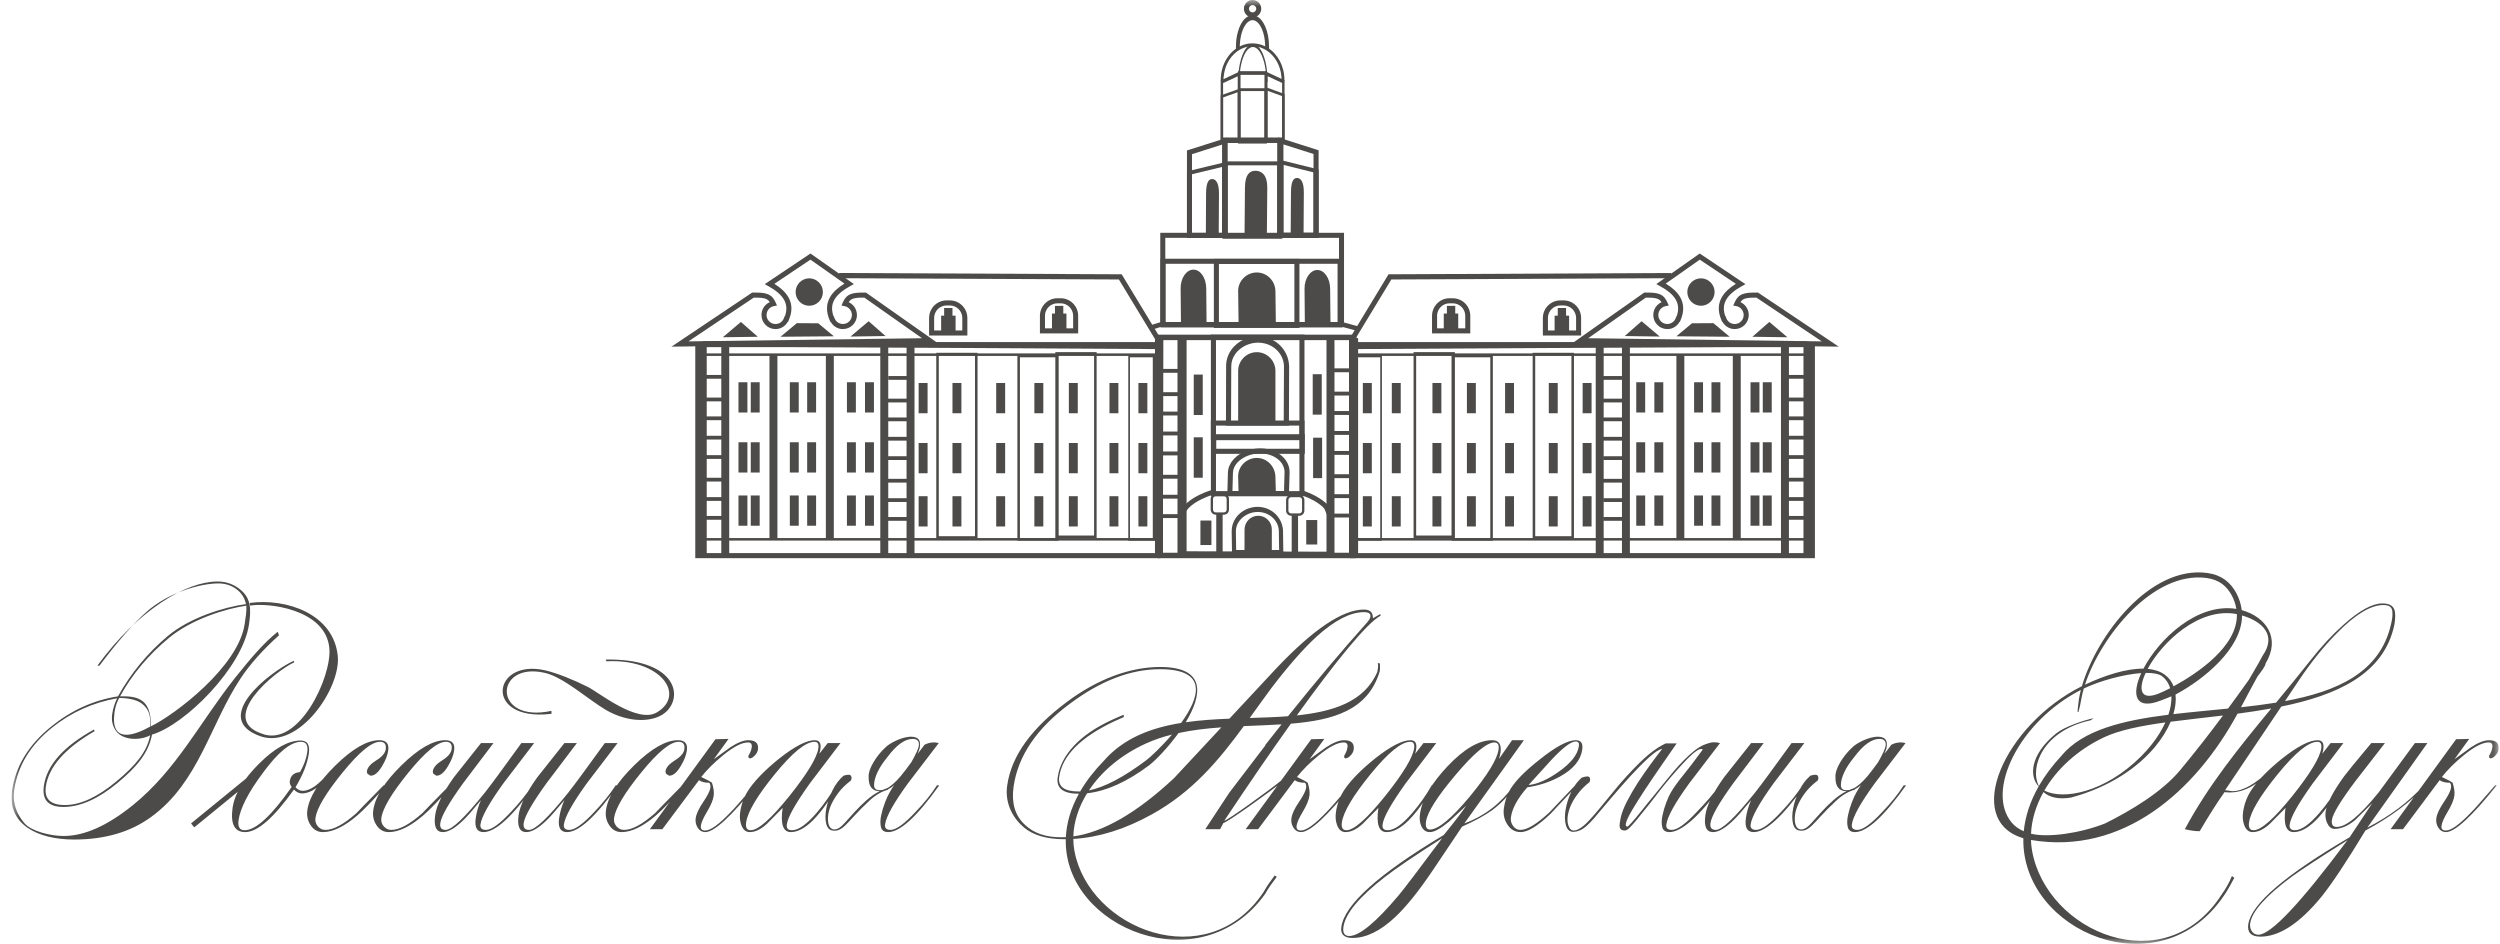
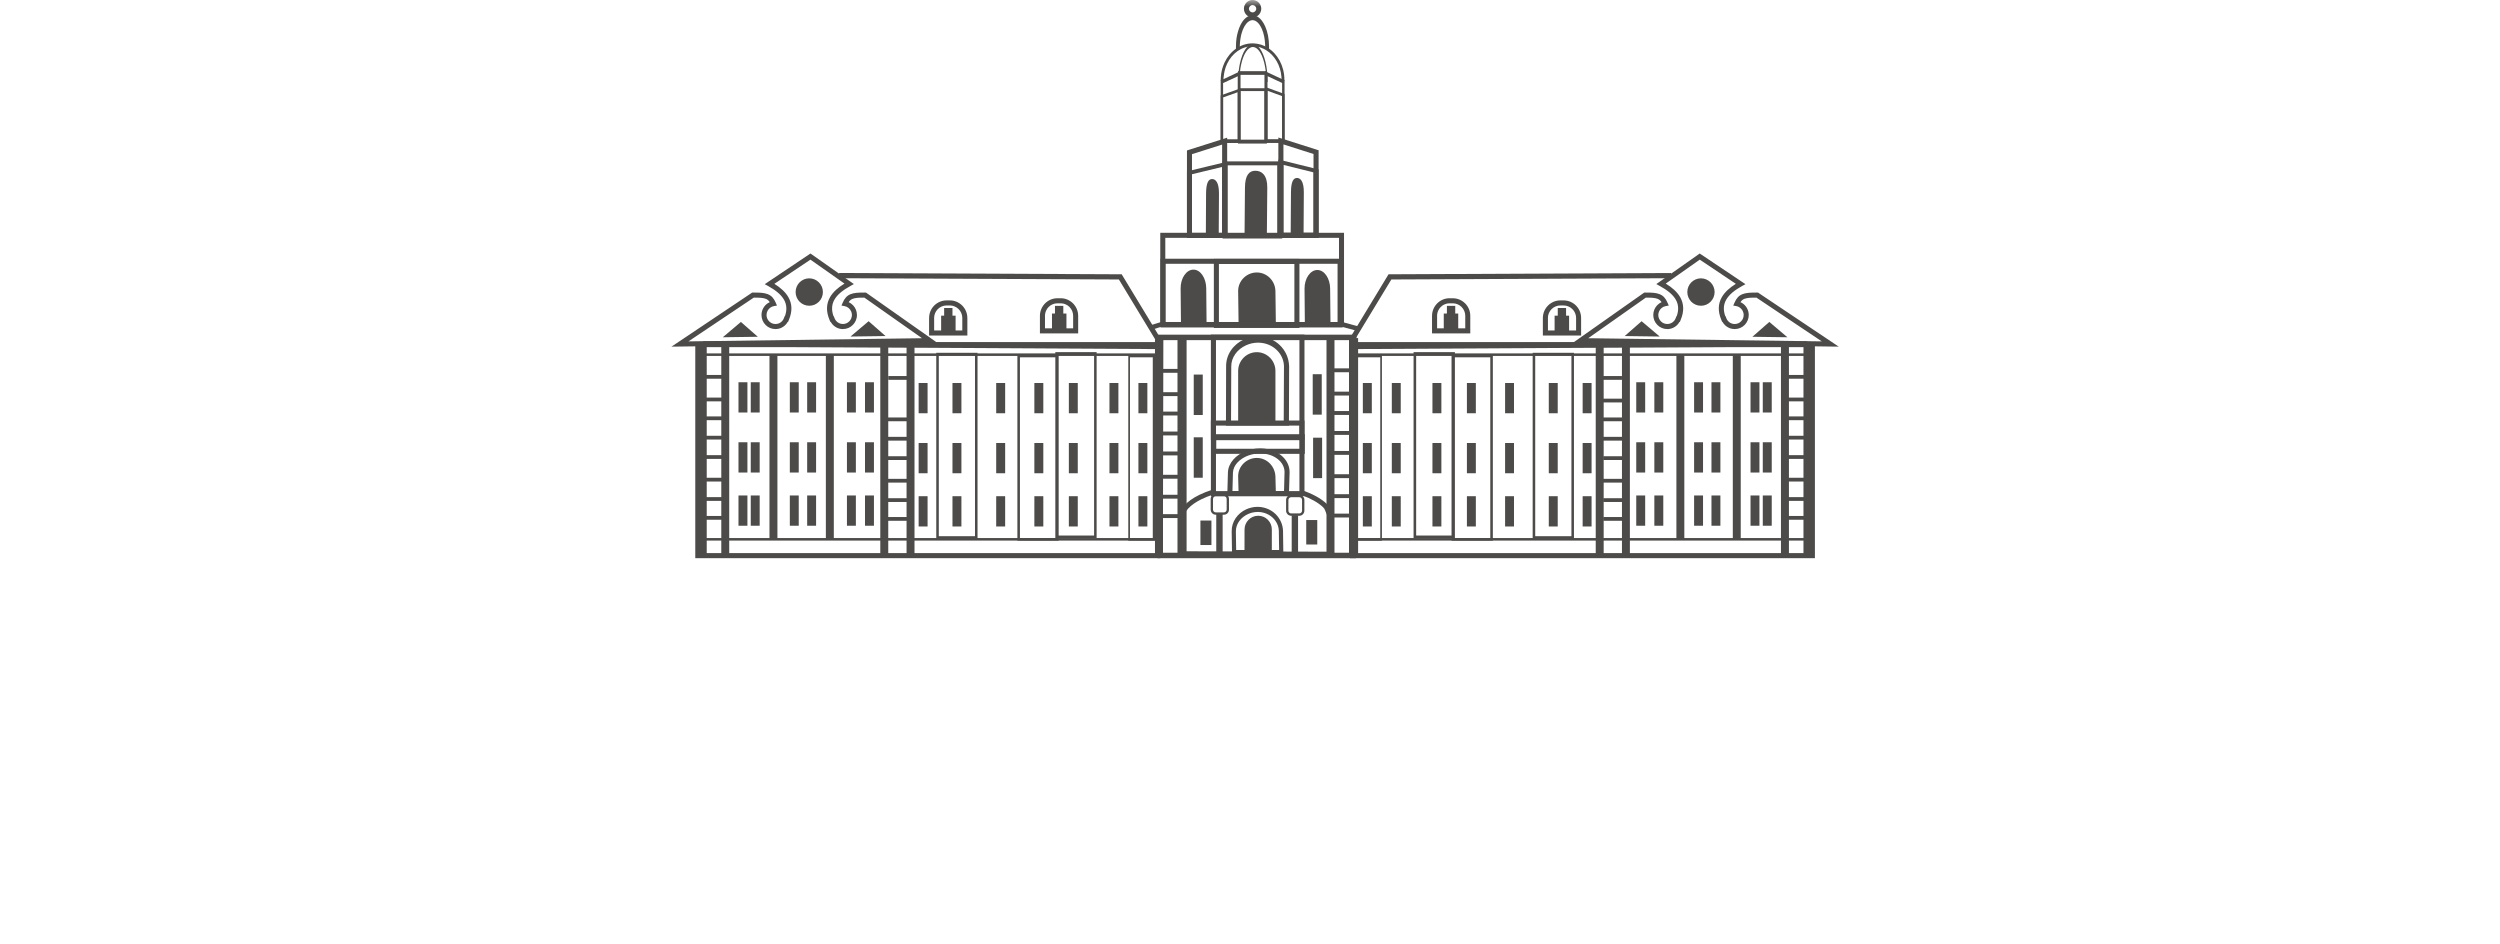
<svg xmlns="http://www.w3.org/2000/svg" width="196" height="74" viewBox="0 0 196 74" fill="none">
  <g clip-path="url(#clip0_2079_7406)">
    <mask id="mask0_2079_7406" style="mask-type:luminance" maskUnits="userSpaceOnUse" x="0" y="0" width="196" height="74">
      <path d="M195.9 0H0.9V74H195.9V0Z" fill="white" />
    </mask>
    <g mask="url(#mask0_2079_7406)">
-       <path d="M21.873 49.81C20.694 50.857 19.566 52.105 18.855 53.2C16.478 56.791 15.588 61.339 11.85 64.049C10.24 65.23 8.225 65.82 5.805 65.82C2.842 65.82 0.58 64.555 0.937 62.028C1.21 60.088 2.234 58.404 4.004 56.969C5.583 55.69 7.331 54.892 9.25 54.592C10.269 52.77 11.569 51.194 13.155 49.863C14.861 48.43 17.546 47.596 19.285 47.36C19.171 46.852 18.913 46.457 18.51 46.171C18.11 45.883 17.645 45.74 17.117 45.74C15.674 45.74 13.156 46.479 11.49 47.967C10.419 48.922 9.193 50.334 7.798 52.188H7.635C10.849 47.789 14.625 45.588 17.046 45.588C17.62 45.588 18.138 45.74 18.598 46.044C19.729 46.788 19.692 47.755 19.525 48.927C19.046 52.325 14.475 56.852 11.919 57.592C11.643 59.008 10.776 60.083 9.246 61.356C7.718 62.629 6.291 63.265 4.973 63.265C3.796 63.265 3.283 62.716 3.438 61.621C3.669 59.986 4.981 58.512 7.368 57.196L7.42 57.323C5.089 58.67 3.813 60.121 3.594 61.673C3.456 62.635 3.956 63.115 5.089 63.115C6.299 63.115 7.651 62.492 9.147 61.244C10.641 59.996 11.513 58.962 11.776 57.645C11.023 58.058 9.648 58.079 9.089 57.296C8.823 56.926 8.725 56.488 8.797 55.982C8.856 55.562 8.985 55.15 9.182 54.744C7.289 55.083 5.585 55.843 4.085 57.044C2.366 58.422 1.378 60.063 1.111 61.951C0.951 63.08 1.378 63.896 1.908 64.53C2.44 65.163 3.944 65.541 4.984 65.541C6.628 65.541 8.422 64.729 10.396 63.141C13.861 60.35 15.712 56.553 18.446 53.124C19.743 51.5 20.684 50.407 21.771 49.529L21.873 49.81ZM18.635 62.084L15.228 64.866L15.104 64.711L14.978 64.557L19.282 61.044C19.564 60.669 19.902 60.282 20.294 59.89C21.513 58.668 22.605 58.057 23.567 58.057C24.094 58.057 24.31 58.393 24.215 59.068C24.101 59.861 23.753 60.747 23.165 61.723C23.34 61.907 23.527 62.001 23.732 62.001C24.335 62.001 25.045 61.488 25.857 60.46L25.901 60.634C25.117 61.682 24.377 62.204 23.678 62.204C23.445 62.204 23.234 62.103 23.047 61.9C21.459 64.124 20.185 65.237 19.222 65.237C18.385 65.237 18.055 64.599 18.237 63.316C18.295 62.918 18.428 62.504 18.635 62.084ZM43.237 55.959C43.234 55.959 43.138 55.973 43.133 55.973C37.891 56.559 38.572 51.595 42.755 52.557H42.758C43.706 52.78 45.013 53.315 46.098 53.861C46.94 54.282 49.983 56.764 51.501 55.85C53.814 54.466 51.78 51.618 47.532 51.847C47.546 51.781 47.488 51.776 47.501 51.71C52.748 51.618 53.612 54.362 52.307 55.726C51.403 56.673 49.321 56.725 47.501 55.658C46.117 54.845 44.197 53.095 42.713 52.752H42.711C38.721 51.832 38.587 56.738 43.232 55.731C43.232 55.731 43.243 55.875 43.237 55.959ZM23.069 51.926C21.506 52.648 17.11 56.33 20.494 57.506C23.411 58.692 26.038 53.035 25.82 50.803C25.52 47.717 20.93 47.236 19.615 47.48L19.575 47.271C22.448 46.879 26.16 48.131 26.482 51.434C26.726 53.957 23.452 58.75 20.436 57.73C16.489 56.361 21.059 52.717 23.033 51.805L23.069 51.926ZM162.878 55.8C162.911 55.449 162.937 55.107 162.993 54.772C163.031 54.553 163.081 54.325 163.14 54.092C158.329 56.541 155.625 62.017 157.729 64.504C157.966 64.781 158.28 65.005 158.663 65.171C158.774 64.043 159.141 62.86 159.83 61.654C159.103 60.892 159.106 59.202 161.214 57.493C161.843 56.982 163.383 56.459 164.151 56.305L163.898 56.474C160.183 57.279 159.092 60.137 159.846 61.625C160.299 60.837 160.888 60.038 161.628 59.239C163.308 57.22 166.459 56.478 170.002 56.035C170.174 55.522 170.256 55.034 170.239 54.592C169.956 54.714 169.668 54.82 169.402 54.922C167.379 55.713 167.106 54.45 167.874 52.77C166.491 52.866 164.649 53.377 163.459 53.938L163.367 53.982C163.285 54.275 163.215 54.557 163.171 54.826C163.111 55.172 163.053 55.457 162.951 55.821L162.878 55.8ZM163.222 53.795C164.381 49.833 168.565 44.296 173.073 44.924C173.63 45.003 174.08 45.187 174.449 45.458C175.185 45.999 175.647 46.944 175.751 47.833C177.654 48.36 178.829 50.024 177.625 52.01C177.619 52.215 177.293 52.632 176.991 53.032C176.575 53.777 176.148 54.594 175.692 55.449C176.627 55.348 177.551 55.232 178.444 55.087C179.343 53.998 180.251 52.9 181.149 51.757C181.983 50.697 182.841 49.769 183.732 48.978C184.972 47.866 185.99 47.308 186.782 47.308C187.429 47.308 187.702 47.565 187.764 47.983C187.808 48.269 187.771 48.717 187.715 48.994C186.897 52.879 183.17 54.514 178.854 55.394L174.447 61.951C174.814 62.001 175.004 62.028 175.018 62.028C175.841 62.028 176.835 61.463 178.003 60.333L178.124 60.308C177.053 61.52 175.949 62.128 174.819 62.128C174.678 62.128 174.538 62.119 174.404 62.103C173.841 62.893 173.193 63.915 172.457 65.164C172.19 65.179 171.801 65.129 171.291 65.01C173.146 61.551 175.558 58.583 178.068 55.544C177.197 55.702 176.308 55.834 175.421 55.953C172.118 62.041 166.437 67.071 159.227 65.854C159.236 66.131 159.262 66.402 159.31 66.674C160.446 73.12 169.755 77.027 174.183 70.123C174.518 69.644 174.753 69.241 174.982 68.68L175.171 68.82C174.933 69.261 174.676 69.757 174.356 70.218C169.325 77.652 158.47 73.043 158.63 65.718C153.829 64.311 157.131 56.835 163.222 53.795ZM176.31 53.298C176.535 52.888 176.918 52.296 177.392 51.404C178.507 49.804 177.39 48.724 175.776 48.251C175.77 50.885 172.7 53.281 170.739 54.355C170.681 54.387 170.622 54.418 170.561 54.447C170.614 54.913 170.556 55.436 170.392 55.988C171.79 55.824 173.242 55.697 174.679 55.552C175.214 54.826 175.749 54.084 176.31 53.298ZM168.046 52.424C169.259 50.11 172.252 47.245 175.33 47.738C175.211 47.006 174.82 46.224 174.21 45.775C173.894 45.544 173.503 45.386 173.018 45.318C168.795 44.731 164.686 49.927 163.461 53.68C165.017 52.942 166.705 52.404 168.046 52.424ZM175.37 48.145C172.402 47.572 169.496 50.359 168.378 52.439C168.901 52.485 169.361 52.632 169.723 52.9C170.04 53.132 170.268 53.442 170.41 53.806L170.434 53.794C172.268 52.789 175.452 50.668 175.37 48.145ZM168.22 52.756C167.625 54.035 167.798 54.937 169.201 54.391C169.511 54.271 169.828 54.114 170.14 53.953C170.031 53.58 169.828 53.267 169.531 53.032C169.272 52.828 168.803 52.748 168.22 52.756ZM160.274 61.98C161.751 62.742 165.012 62.14 167.861 59.3C168.165 58.995 168.441 58.687 168.688 58.374C169.148 57.794 169.505 57.205 169.765 56.638C167.838 56.907 166.15 57.241 164.955 57.805C162.827 58.815 161.235 60.323 160.274 61.98ZM159.232 65.362C160.519 65.685 163.038 65.348 165.045 64.555C167.053 63.557 169.508 62.089 170.92 60.385C172.179 58.869 173.24 57.502 174.282 56.095C172.869 56.267 171.476 56.414 170.179 56.583C169.91 57.222 169.505 57.886 168.968 58.535C167.611 60.17 165.405 61.708 162.38 62.527C161.373 62.696 160.656 62.504 160.208 62.097C159.616 63.158 159.282 64.274 159.232 65.362ZM179.142 54.967C183.195 54.22 186.602 52.742 187.458 48.931C187.543 48.563 187.588 48.332 187.562 47.958C187.54 47.652 187.378 47.434 186.859 47.434C185.863 47.434 184.642 48.178 183.191 49.66C182.16 50.705 181.171 51.939 180.224 53.352L179.142 54.967ZM100.099 68.746C99.79 69.148 99.448 69.612 99.193 70.077C94.162 77.15 83.391 72.761 83.557 65.794H83.444C82.08 65.794 81.027 65.495 80.293 64.885C79.444 64.181 78.762 63.011 78.962 61.595C79.306 59.168 80.958 57.051 83.588 55.072C86.061 53.21 88.644 52.291 90.941 52.291C94.638 52.291 94.229 54.535 92.959 56.624C94.075 56.462 95.233 56.39 96.387 56.343L100.045 52.416C102.967 49.33 105.263 47.789 106.938 47.789C107.419 47.789 107.648 48.016 107.634 48.471L108.214 48.143L108.244 48.269C107.201 48.809 104.761 51.794 101.67 56.089C104.447 55.794 106.954 55.065 107.978 52.685C108.059 52.262 108.06 52.208 108.017 51.986L108.185 52.009C108.195 52.203 108.204 52.416 108.171 52.632C107.254 55.701 104.515 56.462 101.203 56.738C99.591 58.995 97.82 61.582 95.985 64.344C96.166 64.379 99.623 61.874 100.482 61.166L100.589 61.244C99.485 62.16 96.095 64.555 95.914 64.522L95.657 65.01H94.493L96.374 62.151L99.204 58.44L99.179 58.43C99.617 57.871 100.046 57.325 100.473 56.791C99.517 56.852 98.52 56.882 97.517 56.926C95.558 59.599 93.496 62.085 90.305 63.847C88.212 65.01 86.157 65.651 84.147 65.773C84.148 66.089 84.178 66.401 84.234 66.706C85.369 72.838 94.624 76.53 99.048 69.962C99.311 69.488 99.614 69.059 99.937 68.633L100.099 68.746ZM83.564 65.634C83.616 64.548 83.935 63.402 84.584 62.229H84.578C83.352 62.229 82.799 61.801 82.921 60.938C83.073 59.876 83.722 58.717 85.11 57.649C85.986 56.98 87.028 56.478 88.092 56.035L88.112 56.216C87.872 56.318 87.629 56.425 87.384 56.54C84.726 57.787 83.277 59.244 83.041 60.915C82.934 61.673 83.447 62.052 84.578 62.052C84.615 62.052 84.65 62.052 84.686 62.049C85.148 61.252 85.764 60.444 86.553 59.634C88.108 57.856 90.257 57.058 92.599 56.679C94.037 54.701 94.761 52.466 90.939 52.466C88.644 52.466 86.289 53.369 83.877 55.174C81.278 57.096 79.808 59.262 79.465 61.673C79.284 62.954 79.578 63.949 80.347 64.656C81.029 65.315 81.977 65.642 83.186 65.642C83.312 65.642 83.437 65.64 83.564 65.634ZM97.978 56.289C99.005 56.259 100.019 56.227 100.981 56.151C103.186 53.399 105.239 50.967 107.136 48.851C107.321 48.65 107.421 48.479 107.441 48.343C107.475 48.108 107.303 47.992 106.933 47.992C105.878 47.992 104.649 48.624 103.243 49.888C102.21 50.833 101.017 52.188 99.665 53.96C99.088 54.739 98.534 55.522 97.978 56.289ZM95.754 57.026C94.611 57.106 93.481 57.234 92.397 57.47C91.553 58.638 90.566 59.643 90.083 60.006C88.354 61.298 86.737 62.029 85.227 62.193C84.553 63.287 84.181 64.45 84.15 65.574C86.5 65.245 89.129 63.726 92.034 61.017L95.754 57.026ZM91.881 57.59C91.188 57.763 90.517 57.985 89.88 58.273C87.874 59.177 86.347 60.5 85.374 61.968C86.598 61.721 88.098 60.929 89.871 59.6C90.18 59.369 91.046 58.569 91.881 57.59ZM131.449 58.285C131.076 58.823 130.674 59.41 130.233 60.041C129.794 60.673 129.378 61.29 128.982 61.887C128.586 62.486 128.247 63.025 127.961 63.506C127.677 63.986 127.512 64.345 127.463 64.581C127.441 64.733 127.484 64.807 127.592 64.807C127.623 64.807 127.745 64.69 127.956 64.454C128.167 64.219 128.42 63.915 128.713 63.544C129.007 63.175 129.329 62.773 129.687 62.345C130.042 61.912 130.382 61.497 130.702 61.091C130.833 60.923 131.016 60.704 131.248 60.435C131.479 60.163 131.732 59.89 132.004 59.611C132.276 59.333 132.56 59.077 132.858 58.84C133.156 58.604 133.451 58.436 133.744 58.336C133.974 58.249 134.171 58.202 134.334 58.195C134.498 58.188 134.669 58.208 134.848 58.259C134.448 58.782 134.051 59.303 133.65 59.826C133.248 60.35 132.851 60.871 132.448 61.397C131.333 62.931 130.731 64.006 130.642 64.632C130.6 64.919 130.744 65.064 131.071 65.064C131.504 65.064 132.16 64.59 133.038 63.645C133.365 63.308 133.687 62.958 134.003 62.594C134.318 62.234 134.586 61.882 134.804 61.546H134.989C134.116 62.778 133.329 63.701 132.631 64.314C131.93 64.931 131.348 65.237 130.88 65.237C130.572 65.237 130.385 65.106 130.32 64.847C130.258 64.587 130.263 64.284 130.335 63.938C130.406 63.591 130.508 63.246 130.642 62.899C130.776 62.552 130.895 62.298 130.996 62.128C131.223 61.741 131.541 61.294 131.954 60.789C132.367 60.282 132.882 59.607 133.497 58.766C133.401 58.679 133.246 58.71 133.031 58.855C132.818 58.995 132.573 59.206 132.301 59.485C132.029 59.764 131.737 60.078 131.422 60.435C131.109 60.789 130.81 61.136 130.529 61.483C130.246 61.829 129.997 62.148 129.776 62.445C129.557 62.74 129.39 62.954 129.276 63.089C129.185 63.19 129.054 63.351 128.883 63.57C128.713 63.788 128.536 64.014 128.346 64.24C128.161 64.467 127.98 64.669 127.807 64.847C127.635 65.023 127.503 65.112 127.409 65.112C127.255 65.112 127.145 65.082 127.084 65.023C127.023 64.964 126.986 64.885 126.979 64.783C126.971 64.683 126.977 64.574 127.002 64.454C127.025 64.335 127.049 64.219 127.064 64.1C127.146 63.729 127.312 63.303 127.558 62.824C127.804 62.345 128.088 61.858 128.402 61.369C128.723 60.88 129.053 60.4 129.401 59.927C129.745 59.455 130.051 59.052 130.316 58.713C130.078 58.747 129.733 58.97 129.278 59.384C128.824 59.798 128.336 60.29 127.81 60.863C127.289 61.438 126.766 62.031 126.245 62.648C125.723 63.262 125.286 63.78 124.931 64.201C124.526 64.656 124.197 64.943 123.948 65.064C123.699 65.179 123.474 65.23 123.274 65.213C123.016 65.179 122.845 64.998 122.76 64.669C122.674 64.341 122.666 63.953 122.738 63.506C122.809 63.058 122.951 62.599 123.165 62.128L123.199 62.056C122.24 63.084 121.696 63.667 121.569 63.797C120.564 64.756 119.783 65.237 119.222 65.237C118.789 65.237 118.443 65.044 118.187 64.656C117.932 64.269 117.838 63.84 117.904 63.365C117.975 62.879 118.104 62.448 118.295 62.077C118.662 61.369 119.453 60.534 120.676 59.574C121.952 58.545 122.912 58.032 123.547 58.032C123.95 58.032 124.117 58.274 124.049 58.766C123.932 59.59 123.36 60.29 122.333 60.863C121.542 61.301 120.676 61.589 119.745 61.723C118.987 62.583 118.557 63.365 118.456 64.075C118.421 64.327 118.479 64.555 118.627 64.756C118.776 64.962 118.968 65.064 119.201 65.064C119.729 65.064 120.484 64.605 121.466 63.696C121.607 63.546 122.271 62.852 123.446 61.618C123.609 61.367 123.801 61.15 124.017 60.963C124.36 60.847 124.561 60.843 124.624 60.953C124.684 61.061 124.683 61.185 124.618 61.318C124.234 61.621 123.917 61.943 123.667 62.281C123.417 62.618 123.234 62.938 123.113 63.241C122.993 63.544 122.922 63.827 122.899 64.087C122.878 64.348 122.903 64.564 122.97 64.733C123.102 65.12 123.361 65.213 123.748 65.01C123.982 64.894 124.239 64.687 124.52 64.392C124.803 64.095 125.104 63.755 125.421 63.365C125.742 62.979 126.077 62.568 126.436 62.128C126.791 61.689 127.154 61.268 127.52 60.863C128.201 60.121 128.773 59.557 129.239 59.168C129.705 58.782 130.153 58.487 130.586 58.285H131.449ZM133.703 63.898C133.81 63.141 134.298 62.153 135.166 60.938C135.867 60.047 136.576 59.154 137.29 58.259H138.27C137.485 59.303 136.693 60.35 135.895 61.397C134.774 62.947 134.177 63.99 134.102 64.53C134.051 64.885 134.189 65.064 134.515 65.064C135.01 65.064 136.041 64.084 137.605 62.128C138.098 61.504 139.046 60.214 140.457 58.259H141.46C140.658 59.303 139.859 60.35 139.059 61.397C137.941 62.947 137.336 64.026 137.251 64.632C137.212 64.919 137.355 65.064 137.679 65.064C138.114 65.064 138.77 64.59 139.649 63.645C140.305 62.954 140.86 62.263 141.315 61.571H141.502C139.759 64.015 138.422 65.237 137.492 65.237C136.979 65.237 136.775 64.875 136.877 64.151C136.945 63.662 137.083 63.19 137.286 62.735C136.633 63.529 136.18 64.042 135.928 64.279C135.278 64.919 134.74 65.237 134.302 65.237C133.775 65.237 133.575 64.79 133.703 63.898ZM148.282 58.385C148.665 58.2 149.037 58.157 149.393 58.259L146.994 61.397C145.878 62.931 145.275 64.006 145.187 64.632C145.145 64.919 145.289 65.064 145.615 65.064C146.051 65.064 146.704 64.59 147.583 63.645C148.238 62.97 148.795 62.281 149.25 61.571H149.437C147.695 64.015 146.359 65.237 145.427 65.237C145.118 65.237 144.93 65.106 144.866 64.847C144.801 64.587 144.806 64.284 144.879 63.938C144.95 63.591 145.052 63.246 145.187 62.899C145.322 62.552 145.439 62.298 145.541 62.128C145.583 62.043 145.636 61.956 145.696 61.864C145.754 61.769 145.824 61.666 145.904 61.546C145.742 61.699 145.579 61.808 145.415 61.874L145.457 61.9C144.943 62.036 144.452 62.317 143.988 62.748C143.524 63.177 143.108 63.596 142.739 63.999C142.483 64.285 142.263 64.518 142.083 64.695C141.903 64.872 141.73 64.996 141.566 65.064C141.482 65.096 141.398 65.117 141.312 65.125C141.226 65.132 141.144 65.129 141.071 65.112C140.811 65.077 140.644 64.894 140.567 64.555C140.491 64.219 140.496 63.824 140.583 63.365C140.672 62.913 140.83 62.448 141.06 61.977C141.287 61.504 141.58 61.117 141.935 60.813C142.258 60.712 142.453 60.716 142.514 60.826C142.578 60.934 142.575 61.056 142.508 61.193C142.109 61.497 141.786 61.81 141.536 62.14C141.287 62.47 141.095 62.79 140.959 63.102C140.823 63.414 140.743 63.705 140.719 63.975C140.697 64.244 140.712 64.463 140.766 64.632C140.817 64.818 140.912 64.939 141.052 64.998C141.19 65.059 141.351 65.035 141.536 64.935C141.671 64.868 141.844 64.715 142.055 64.48C142.266 64.244 142.51 63.975 142.788 63.671C143.063 63.365 143.37 63.063 143.708 62.76C144.045 62.457 144.397 62.214 144.764 62.028C144.175 62.028 143.886 61.657 143.899 60.915C143.878 60.611 144.003 60.232 144.268 59.776C144.535 59.322 144.865 58.917 145.254 58.563C145.417 58.41 145.651 58.259 145.96 58.107C146.268 57.956 146.576 57.85 146.876 57.792C147.18 57.732 147.437 57.748 147.65 57.84C147.861 57.934 147.954 58.141 147.922 58.46C147.922 58.563 147.905 58.663 147.868 58.766C147.829 58.866 147.786 58.974 147.739 59.093C147.834 58.974 147.922 58.862 148.01 58.752C148.094 58.643 148.186 58.521 148.282 58.385ZM145.061 61.9C145.092 61.9 145.118 61.891 145.135 61.874C145.184 61.858 145.226 61.84 145.259 61.824H145.283C145.614 61.673 145.993 61.343 146.424 60.837C146.554 60.67 146.688 60.502 146.82 60.333L147.25 59.749C147.394 59.499 147.529 59.239 147.651 58.98C147.773 58.719 147.835 58.521 147.841 58.385C147.852 58.082 147.686 57.93 147.346 57.93C146.74 57.93 146.084 58.401 145.377 59.347C145.019 59.783 144.756 60.184 144.59 60.549C144.422 60.91 144.334 61.226 144.329 61.497C144.301 61.801 144.449 61.951 144.775 61.951C144.869 61.951 144.944 61.944 145.014 61.928C145.027 61.928 145.044 61.915 145.061 61.9ZM182.72 58.259H183.72C182.919 59.322 182.118 60.374 181.319 61.419C180.196 62.989 179.594 64.057 179.513 64.632C179.469 64.935 179.605 65.089 179.914 65.089C180.427 65.089 181.073 64.632 181.853 63.722C182.43 63.048 182.933 62.33 183.368 61.571H183.531C182.128 64.015 180.894 65.237 179.824 65.237C179.219 65.237 179.006 64.605 179.184 63.342C178.784 63.746 178.387 64.151 177.989 64.555C177.505 65.01 177.046 65.237 176.612 65.237C176.301 65.237 176.08 65.054 175.945 64.683C175.834 64.379 175.803 64.042 175.856 63.671C175.951 62.995 176.193 62.381 176.584 61.824C177.107 61.083 177.893 60.29 178.944 59.449C180.147 58.503 181.069 58.032 181.704 58.032C182.153 58.032 182.275 58.385 182.067 59.093L182.72 58.259ZM176.681 65.089C177.269 65.089 178.289 64.184 179.74 62.381C181.135 60.627 181.884 59.389 181.988 58.663C182.034 58.325 181.936 58.157 181.686 58.157C180.988 58.157 179.95 59.004 178.57 60.699C177.19 62.394 176.438 63.653 176.324 64.48C176.266 64.885 176.385 65.089 176.681 65.089ZM182.822 64.279C182.77 64.649 182.899 64.832 183.207 64.832C183.939 64.832 185.035 63.924 186.504 62.103C187.445 60.821 188.389 59.539 189.327 58.259H190.307L185.599 64.885C187.356 63.99 188.829 62.887 190.025 61.571H190.187C189.01 62.869 187.43 64.049 185.45 65.112C183.971 67.556 182.819 69.294 181.99 70.321C180.285 72.396 178.693 73.433 177.221 73.433C176.493 73.433 176.173 73.113 176.264 72.472C176.487 70.887 179.136 68.611 184.21 65.642L185.987 62.963C185.538 63.402 185.084 63.847 184.633 64.304C184.074 64.756 183.537 64.985 183.025 64.985C182.777 64.985 182.582 64.825 182.44 64.507C182.324 64.235 182.285 63.957 182.325 63.671C182.421 62.995 182.914 62.052 183.797 60.837C184.007 60.553 184.712 59.691 185.908 58.259H186.979C186.201 59.255 185.421 60.257 184.643 61.268C183.496 62.802 182.887 63.805 182.822 64.279ZM177.057 73.282C178.035 73.282 180.362 70.811 184.04 65.872C181.824 67.268 180.371 68.222 179.679 68.727C177.633 70.247 176.545 71.467 176.414 72.396C176.381 72.632 176.426 72.838 176.548 73.016C176.669 73.192 176.839 73.282 177.057 73.282ZM195.888 58.766C195.87 58.898 195.813 59.024 195.72 59.143C195.626 59.262 195.536 59.347 195.451 59.394C195.367 59.449 195.289 59.464 195.223 59.449C195.156 59.43 195.131 59.363 195.146 59.244C195.285 59.024 195.372 58.807 195.402 58.587C195.438 58.336 195.339 58.208 195.108 58.208C194.626 58.208 193.972 58.545 193.148 59.221C192.463 59.776 191.896 60.34 191.443 60.915C191.88 61.117 192.16 61.268 192.286 61.369C192.415 61.774 192.459 62.112 192.423 62.381C192.375 62.719 192.204 63.13 191.91 63.621C191.616 64.108 191.45 64.48 191.415 64.733C191.377 64.985 191.492 65.112 191.758 65.112C192.178 65.112 192.849 64.624 193.778 63.645C193.959 63.475 194.569 62.785 195.61 61.571H195.748C193.789 64.015 192.459 65.237 191.762 65.237C191.515 65.237 191.317 65.125 191.17 64.897C191.024 64.669 190.97 64.421 191.008 64.151C191.056 63.813 191.253 63.393 191.595 62.887C191.938 62.381 192.125 62.009 192.158 61.774C192.184 61.605 192.156 61.47 192.077 61.369C191.72 61.369 191.45 61.301 191.267 61.166L188.397 65.01H187.42L192.559 57.956L193.587 57.93L192.432 59.524C193.261 58.917 193.694 58.604 193.725 58.587C194.291 58.218 194.759 58.032 195.133 58.032C195.707 58.032 195.959 58.274 195.888 58.766ZM11.839 56.94C13.709 56.032 18.713 52.255 19.185 48.901C19.254 48.43 19.341 47.957 19.315 47.484C17.667 47.722 15.013 48.558 13.275 49.989C11.642 51.338 10.354 52.871 9.413 54.592H9.739C11.212 54.592 11.834 55.219 11.839 56.94ZM9.348 54.719C9.163 55.039 9.042 55.409 8.98 55.832C8.627 58.332 10.511 57.672 11.793 56.955C11.817 56.028 11.642 55.635 11.227 55.25C10.86 54.908 10.229 54.735 9.348 54.719ZM19.174 65.089C20.058 65.089 21.289 63.957 22.866 61.699C22.748 61.546 22.698 61.397 22.72 61.244C22.782 60.804 23.048 60.569 23.519 60.534C23.827 59.996 24.018 59.473 24.09 58.968C24.165 58.427 24.002 58.157 23.6 58.157C22.792 58.157 21.792 58.974 20.598 60.611C19.469 62.128 18.837 63.358 18.704 64.304C18.629 64.825 18.786 65.089 19.174 65.089ZM28.807 60.66C28.773 60.578 28.757 60.51 28.766 60.46C28.805 60.173 29.051 59.89 29.502 59.611C29.952 59.333 30.198 59.042 30.243 58.74C30.296 58.352 30.147 58.157 29.789 58.157C29.136 58.157 28.159 58.962 26.853 60.572C25.547 62.182 24.84 63.365 24.732 64.124C24.697 64.379 24.759 64.599 24.919 64.783C25.079 64.968 25.274 65.064 25.508 65.064C26.145 65.064 26.958 64.624 27.951 63.746C27.971 63.713 28.68 62.989 30.074 61.571H30.283C29.268 62.719 28.512 63.502 28.02 63.924C26.996 64.801 26.097 65.237 25.32 65.237C24.917 65.237 24.596 65.064 24.359 64.707C24.123 64.354 24.036 63.957 24.095 63.519C24.245 62.474 24.985 61.297 26.317 59.991C27.65 58.686 28.791 58.032 29.738 58.032C30.28 58.032 30.514 58.302 30.437 58.84C30.386 59.211 30.227 59.616 29.962 60.053C29.656 60.578 29.349 60.828 29.041 60.813L28.807 60.66ZM33.974 60.66C33.938 60.578 33.925 60.51 33.932 60.46C33.974 60.173 34.218 59.89 34.669 59.611C35.119 59.333 35.367 59.042 35.409 58.74C35.463 58.352 35.314 58.157 34.956 58.157C34.304 58.157 33.325 58.962 32.018 60.572C30.713 62.182 30.006 63.365 29.899 64.124C29.862 64.379 29.925 64.599 30.085 64.783C30.245 64.968 30.443 65.064 30.674 65.064C31.31 65.064 32.125 64.624 33.118 63.746C33.137 63.713 33.847 62.989 35.24 61.571H35.451C34.433 62.719 33.679 63.502 33.185 63.924C32.162 64.801 31.263 65.237 30.486 65.237C30.084 65.237 29.762 65.064 29.526 64.707C29.288 64.354 29.201 63.957 29.264 63.519C29.411 62.474 30.152 61.297 31.485 59.991C32.817 58.686 33.958 58.032 34.903 58.032C35.447 58.032 35.681 58.302 35.603 58.84C35.552 59.211 35.393 59.616 35.13 60.053C34.824 60.578 34.515 60.828 34.207 60.813L33.974 60.66ZM34.12 63.898C34.226 63.141 34.718 62.153 35.585 60.938C36.286 60.047 36.995 59.154 37.711 58.259H38.688C37.904 59.303 37.113 60.35 36.313 61.397C35.193 62.947 34.596 63.99 34.52 64.53C34.468 64.885 34.607 65.064 34.933 65.064C35.43 65.064 36.459 64.084 38.024 62.128C38.515 61.504 39.467 60.214 40.875 58.259H41.876C41.077 59.303 40.278 60.35 39.478 61.397C38.359 62.947 37.756 64.026 37.669 64.632C37.63 64.919 37.772 65.064 38.098 65.064C38.532 65.064 39.188 64.59 40.067 63.645C40.724 62.954 41.278 62.263 41.733 61.571H41.92C40.177 64.015 38.841 65.237 37.912 65.237C37.399 65.237 37.194 64.875 37.296 64.151C37.366 63.662 37.5 63.19 37.706 62.735C37.051 63.529 36.598 64.042 36.348 64.279C35.699 64.919 35.156 65.237 34.721 65.237C34.195 65.237 33.993 64.79 34.12 63.898ZM40.66 63.898C40.767 63.141 41.255 62.153 42.125 60.938C42.825 60.047 43.535 59.154 44.25 58.259H45.227C44.445 59.303 43.652 60.35 42.851 61.397C41.733 62.947 41.136 63.99 41.059 64.53C41.008 64.885 41.146 65.064 41.473 65.064C41.969 65.064 42.999 64.084 44.563 62.128C45.055 61.504 46.007 60.214 47.416 58.259H48.415C47.617 59.303 46.817 60.35 46.017 61.397C44.897 62.947 44.296 64.026 44.21 64.632C44.169 64.919 44.311 65.064 44.637 65.064C45.072 65.064 45.726 64.59 46.607 63.645C47.263 62.954 47.819 62.263 48.272 61.571H48.459C46.715 64.015 45.381 65.237 44.451 65.237C43.938 65.237 43.732 64.875 43.834 64.151C43.904 63.662 44.042 63.19 44.246 62.735C43.589 63.529 43.138 64.042 42.888 64.279C42.238 64.919 41.695 65.237 41.262 65.237C40.735 65.237 40.533 64.79 40.66 63.898ZM52.22 60.66C52.184 60.578 52.169 60.51 52.177 60.46C52.218 60.173 52.464 59.89 52.913 59.611C53.364 59.333 53.61 59.042 53.654 58.74C53.708 58.352 53.558 58.157 53.2 58.157C52.55 58.157 51.572 58.962 50.265 60.572C48.958 62.182 48.253 63.365 48.144 64.124C48.108 64.379 48.17 64.599 48.331 64.783C48.49 64.968 48.687 65.064 48.92 65.064C49.556 65.064 50.37 64.624 51.363 63.746C51.384 63.713 52.091 62.989 53.486 61.571H53.694C52.679 62.719 51.925 63.502 51.433 63.924C50.409 64.801 49.508 65.237 48.733 65.237C48.329 65.237 48.008 65.064 47.772 64.707C47.533 64.354 47.447 63.957 47.508 63.519C47.656 62.474 48.397 61.297 49.73 59.991C51.062 58.686 52.204 58.032 53.149 58.032C53.693 58.032 53.926 58.302 53.849 58.84C53.798 59.211 53.638 59.616 53.374 60.053C53.067 60.578 52.759 60.828 52.453 60.813L52.22 60.66ZM59.422 58.766C59.402 58.898 59.347 59.024 59.251 59.143C59.158 59.262 59.067 59.347 58.983 59.394C58.898 59.449 58.823 59.464 58.756 59.449C58.687 59.43 58.662 59.363 58.678 59.244C58.818 59.024 58.905 58.807 58.935 58.587C58.97 58.336 58.873 58.208 58.639 58.208C58.16 58.208 57.505 58.545 56.681 59.221C55.998 59.776 55.43 60.34 54.975 60.915C55.411 61.117 55.693 61.268 55.819 61.369C55.946 61.774 55.994 62.112 55.954 62.381C55.908 62.719 55.735 63.13 55.443 63.621C55.148 64.108 54.984 64.48 54.948 64.733C54.911 64.985 55.026 65.112 55.289 65.112C55.708 65.112 56.382 64.624 57.312 63.645C57.492 63.475 58.101 62.785 59.141 61.571H59.281C57.321 64.015 55.992 65.237 55.294 65.237C55.045 65.237 54.848 65.125 54.703 64.897C54.558 64.669 54.502 64.421 54.542 64.151C54.589 63.813 54.785 63.393 55.127 62.887C55.469 62.381 55.658 62.009 55.691 61.774C55.715 61.605 55.687 61.47 55.607 61.369C55.252 61.369 54.984 61.301 54.801 61.166L51.928 65.01H50.95L56.092 57.956L57.12 57.93L55.964 59.524C56.794 58.917 57.227 58.604 57.26 58.587C57.824 58.218 58.291 58.032 58.665 58.032C59.239 58.032 59.491 58.274 59.422 58.766ZM64.892 58.259H65.892C65.091 59.322 64.291 60.374 63.492 61.419C62.37 62.989 61.767 64.057 61.687 64.632C61.644 64.935 61.778 65.089 62.089 65.089C62.6 65.089 63.246 64.632 64.027 63.722C64.603 63.048 65.108 62.33 65.54 61.571H65.704C64.303 64.015 63.067 65.237 61.996 65.237C61.391 65.237 61.178 64.605 61.358 63.342C60.96 63.746 60.56 64.151 60.162 64.555C59.679 65.01 59.22 65.237 58.784 65.237C58.475 65.237 58.253 65.054 58.12 64.683C58.008 64.379 57.977 64.042 58.03 63.671C58.126 62.995 58.368 62.381 58.756 61.824C59.281 61.083 60.067 60.29 61.117 59.449C62.322 58.503 63.243 58.032 63.878 58.032C64.328 58.032 64.449 58.385 64.239 59.093L64.892 58.259ZM58.854 65.089C59.443 65.089 60.463 64.184 61.911 62.381C63.308 60.627 64.058 59.389 64.16 58.663C64.207 58.325 64.109 58.157 63.86 58.157C63.162 58.157 62.123 59.004 60.742 60.699C59.362 62.394 58.614 63.653 58.498 64.48C58.439 64.885 58.56 65.089 58.854 65.089ZM72.485 58.385C72.868 58.2 73.237 58.157 73.597 58.259L71.197 61.397C70.08 62.931 69.478 64.006 69.39 64.632C69.35 64.919 69.493 65.064 69.818 65.064C70.252 65.064 70.909 64.59 71.787 63.645C72.442 62.97 72.997 62.281 73.454 61.571H73.639C71.897 64.015 70.562 65.237 69.631 65.237C69.319 65.237 69.133 65.106 69.068 64.847C69.005 64.587 69.009 64.284 69.081 63.938C69.154 63.591 69.256 63.246 69.39 62.899C69.524 62.552 69.644 62.298 69.745 62.128C69.788 62.043 69.839 61.956 69.897 61.864C69.957 61.769 70.026 61.666 70.105 61.546C69.944 61.699 69.782 61.808 69.616 61.874L69.659 61.9C69.145 62.036 68.654 62.317 68.19 62.748C67.727 63.177 67.31 63.596 66.943 63.999C66.685 64.285 66.466 64.518 66.285 64.695C66.106 64.872 65.934 64.996 65.768 65.064C65.687 65.096 65.602 65.117 65.515 65.125C65.43 65.132 65.348 65.129 65.272 65.112C65.013 65.077 64.846 64.894 64.769 64.555C64.693 64.219 64.699 63.824 64.786 63.365C64.874 62.913 65.033 62.448 65.263 61.977C65.492 61.504 65.784 61.117 66.136 60.813C66.463 60.712 66.655 60.716 66.718 60.826C66.778 60.934 66.777 61.056 66.711 61.193C66.312 61.497 65.988 61.81 65.74 62.14C65.492 62.47 65.3 62.79 65.16 63.102C65.024 63.414 64.944 63.705 64.922 63.975C64.898 64.244 64.915 64.463 64.968 64.632C65.02 64.818 65.114 64.939 65.254 64.998C65.393 65.059 65.555 65.035 65.74 64.935C65.873 64.868 66.046 64.715 66.257 64.48C66.469 64.244 66.715 63.975 66.99 63.671C67.266 63.365 67.571 63.063 67.909 62.76C68.246 62.457 68.6 62.214 68.968 62.028C68.379 62.028 68.089 61.657 68.101 60.915C68.081 60.611 68.204 60.232 68.472 59.776C68.737 59.322 69.065 58.917 69.456 58.563C69.617 58.41 69.852 58.259 70.163 58.107C70.471 57.956 70.775 57.85 71.079 57.792C71.382 57.732 71.64 57.748 71.852 57.84C72.064 57.934 72.153 58.141 72.125 58.46C72.126 58.563 72.108 58.663 72.07 58.766C72.033 58.866 71.989 58.974 71.944 59.093C72.036 58.974 72.126 58.862 72.211 58.752C72.296 58.643 72.387 58.521 72.485 58.385ZM69.265 61.9C69.296 61.9 69.32 61.891 69.339 61.874C69.387 61.858 69.428 61.84 69.462 61.824H69.484C69.816 61.673 70.196 61.343 70.624 60.837L71.023 60.333L71.455 59.749C71.599 59.499 71.731 59.239 71.854 58.98C71.977 58.719 72.039 58.521 72.044 58.385C72.055 58.082 71.891 57.93 71.55 57.93C70.944 57.93 70.286 58.401 69.579 59.347C69.222 59.783 68.961 60.184 68.792 60.549C68.625 60.91 68.537 61.226 68.53 61.497C68.504 61.801 68.653 61.951 68.978 61.951C69.071 61.951 69.15 61.944 69.213 61.928C69.229 61.928 69.246 61.915 69.265 61.9ZM106.128 58.766C106.11 58.898 106.054 59.024 105.96 59.143C105.866 59.262 105.775 59.347 105.689 59.394C105.605 59.449 105.531 59.464 105.462 59.449C105.394 59.43 105.371 59.363 105.387 59.244C105.527 59.024 105.611 58.807 105.642 58.587C105.678 58.336 105.581 58.208 105.347 58.208C104.864 58.208 104.212 58.545 103.388 59.221C102.706 59.776 102.137 60.34 101.681 60.915C102.119 61.117 102.401 61.268 102.526 61.369C102.654 61.774 102.7 62.112 102.66 62.381C102.614 62.719 102.444 63.13 102.15 63.621C101.856 64.108 101.69 64.48 101.653 64.733C101.619 64.985 101.732 65.112 101.996 65.112C102.414 65.112 103.09 64.624 104.019 63.645C104.197 63.475 104.807 62.785 105.848 61.571H105.987C104.028 64.015 102.7 65.237 102 65.237C101.753 65.237 101.556 65.125 101.41 64.897C101.266 64.669 101.209 64.421 101.248 64.151C101.294 63.813 101.489 63.393 101.834 62.887C102.176 62.381 102.367 62.009 102.399 61.774C102.42 61.605 102.395 61.47 102.316 61.369C101.959 61.369 101.69 61.301 101.507 61.166L98.637 65.01H97.659L102.8 57.956L103.828 57.93L102.671 59.524C103.5 58.917 103.933 58.604 103.967 58.587C104.531 58.218 104.999 58.032 105.372 58.032C105.945 58.032 106.199 58.274 106.128 58.766ZM111.6 58.259H112.601C111.798 59.322 110.998 60.374 110.199 61.419C109.078 62.989 108.474 64.057 108.395 64.632C108.351 64.935 108.484 65.089 108.797 65.089C109.307 65.089 109.954 64.632 110.734 63.722C111.31 63.048 111.815 62.33 112.248 61.571H112.411C111.009 64.015 109.775 65.237 108.703 65.237C108.099 65.237 107.884 64.605 108.065 63.342C107.667 63.746 107.267 64.151 106.868 64.555C106.385 65.01 105.927 65.237 105.492 65.237C105.182 65.237 104.959 65.054 104.826 64.683C104.713 64.379 104.684 64.042 104.738 63.671C104.832 62.995 105.074 62.381 105.464 61.824C105.987 61.083 106.774 60.29 107.825 59.449C109.028 58.503 109.95 58.032 110.585 58.032C111.035 58.032 111.155 58.385 110.947 59.093L111.6 58.259ZM105.561 65.089C106.151 65.089 107.17 64.184 108.619 62.381C110.016 60.627 110.763 59.389 110.866 58.663C110.913 58.325 110.815 58.157 110.568 58.157C109.869 58.157 108.829 59.004 107.448 60.699C106.071 62.394 105.322 63.653 105.202 64.48C105.147 64.885 105.264 65.089 105.561 65.089ZM118.544 58.032H119.474L114.804 64.555C116.357 63.999 117.653 63.005 118.694 61.571H118.833C118.269 62.381 117.642 63.039 116.951 63.544C116.379 63.949 115.606 64.37 114.629 64.807C113.843 65.974 113.067 67.128 112.301 68.275C111.221 69.876 110.251 71.08 109.393 71.89C108.228 72.987 107.11 73.535 106.039 73.535C105.375 73.535 105.081 73.247 105.16 72.674C105.409 70.921 108.084 68.517 113.187 65.466C113.974 64.507 114.564 63.739 114.954 63.164C114.492 63.585 114.036 64.006 113.59 64.429C112.939 64.968 112.445 65.237 112.103 65.237C111.79 65.237 111.566 65.077 111.426 64.756C111.307 64.488 111.274 64.178 111.325 63.824C111.487 62.677 112.211 61.424 113.496 60.067C114.783 58.71 115.944 58.032 116.984 58.032C117.512 58.032 117.73 58.352 117.64 58.992C117.618 59.143 117.578 59.312 117.52 59.499L118.544 58.032ZM112.107 65.035C112.759 65.035 113.802 64.168 115.245 62.432C116.631 60.747 117.378 59.524 117.487 58.766C117.541 58.393 117.433 58.208 117.168 58.208C116.563 58.208 115.544 59.059 114.109 60.761C112.672 62.465 111.904 63.678 111.801 64.404C111.741 64.825 111.842 65.035 112.107 65.035ZM105.325 72.674C105.256 73.147 105.412 73.382 105.783 73.382C106.574 73.382 107.865 72.317 109.654 70.195C110.104 69.656 111.237 68.163 113.058 65.719C110.961 67.053 109.468 68.063 108.578 68.755C106.558 70.321 105.472 71.627 105.325 72.674ZM123.533 58.133C123.161 58.133 122.527 58.613 121.63 59.574C121.026 60.232 120.429 60.892 119.839 61.546C120.529 61.479 121.315 61.133 122.195 60.51C123.159 59.837 123.692 59.16 123.785 58.487C123.819 58.249 123.735 58.133 123.533 58.133Z" fill="#4C4B49" />
      <path d="M53.199 26.805L58.922 22.97L58.97 22.939L59.03 22.937C59.556 22.931 59.912 22.953 60.182 23.059C60.481 23.174 60.661 23.378 60.816 23.726L60.914 23.956L60.67 24L60.666 24.001C60.621 24.009 60.577 24.024 60.535 24.038C60.494 24.057 60.453 24.078 60.416 24.103H60.414C60.224 24.228 60.096 24.448 60.096 24.696V24.697C60.096 24.891 60.174 25.068 60.302 25.195C60.428 25.324 60.604 25.403 60.797 25.403L60.8 25.402C60.876 25.402 60.949 25.39 61.018 25.368C61.047 25.358 61.082 25.346 61.114 25.33C61.273 25.251 61.397 25.112 61.46 24.941L61.518 24.784L61.539 24.789C61.716 24.285 61.674 23.867 61.472 23.509C61.243 23.096 60.804 22.749 60.242 22.436L59.956 22.279L60.227 22.096L63.43 19.949L63.543 19.875L63.654 19.953L66.685 22.087L66.943 22.27L66.667 22.425C66.096 22.738 65.65 23.087 65.416 23.499C65.212 23.861 65.169 24.281 65.346 24.789L65.366 24.784L65.425 24.941L65.426 24.943C65.439 24.979 65.457 25.015 65.478 25.052C65.499 25.088 65.521 25.12 65.543 25.149C65.673 25.305 65.868 25.402 66.085 25.402C66.279 25.402 66.457 25.324 66.583 25.195C66.709 25.068 66.788 24.892 66.79 24.697H66.788V24.692H66.79C66.79 24.646 66.785 24.598 66.775 24.551C66.764 24.506 66.752 24.463 66.734 24.42C66.644 24.205 66.451 24.044 66.215 24L65.971 23.956L66.069 23.726C66.221 23.379 66.4 23.177 66.696 23.059C66.961 22.954 67.314 22.931 67.832 22.937L67.893 22.939L67.943 22.974L73.013 26.543L73.514 26.898L72.902 26.904L53.312 27.169L52.641 27.177L53.199 26.805ZM59.095 23.334L53.975 26.764L72.286 26.516L67.767 23.334C67.336 23.33 67.043 23.349 66.841 23.431C66.713 23.481 66.617 23.563 66.537 23.689C66.787 23.803 66.989 24.009 67.097 24.265C67.125 24.331 67.145 24.4 67.162 24.472C67.174 24.543 67.184 24.616 67.184 24.692L67.185 24.697C67.185 25.002 67.061 25.277 66.862 25.475C66.664 25.677 66.389 25.799 66.085 25.799V25.801C65.748 25.801 65.443 25.646 65.241 25.402C65.2 25.352 65.165 25.302 65.137 25.252L65.128 25.236L65.102 25.241L65.039 25.092C64.744 24.392 64.787 23.808 65.072 23.303C65.307 22.891 65.703 22.542 66.206 22.233L63.538 20.356L60.71 22.251C61.201 22.558 61.588 22.904 61.817 23.314C62.099 23.814 62.139 24.395 61.844 25.092L61.781 25.241L61.757 25.236C61.649 25.43 61.486 25.585 61.29 25.684C61.243 25.707 61.192 25.729 61.137 25.748C61.034 25.78 60.92 25.799 60.8 25.799V25.801H60.797V25.799C60.495 25.799 60.22 25.677 60.023 25.478C59.824 25.277 59.701 25.002 59.701 24.697V24.696C59.701 24.308 59.899 23.968 60.2 23.769C60.245 23.739 60.297 23.711 60.349 23.688C60.266 23.562 60.168 23.479 60.041 23.428C59.834 23.349 59.536 23.33 59.095 23.334ZM63.446 21.821C63.741 21.822 64.008 21.943 64.202 22.137C64.396 22.332 64.515 22.599 64.515 22.895L64.516 22.896C64.516 23.194 64.396 23.462 64.202 23.657C64.008 23.85 63.741 23.971 63.447 23.971V23.972H63.443V23.971C63.149 23.971 62.881 23.85 62.689 23.656C62.497 23.462 62.376 23.194 62.376 22.898H62.375V22.895H62.376C62.376 22.599 62.497 22.329 62.689 22.135C62.883 21.943 63.149 21.822 63.443 21.821H63.446ZM63.446 22.216H63.443C63.258 22.216 63.089 22.293 62.969 22.417C62.846 22.539 62.769 22.708 62.769 22.895H62.772V22.898H62.769C62.769 23.083 62.846 23.252 62.969 23.375C63.089 23.498 63.258 23.574 63.443 23.574L63.447 23.573C63.633 23.573 63.802 23.498 63.922 23.375C64.045 23.252 64.122 23.083 64.122 22.896C64.122 22.709 64.045 22.539 63.922 22.417C63.802 22.293 63.633 22.216 63.446 22.216Z" fill="#4C4B49" />
    </g>
    <path d="M66.68 26.384L68.1 25.183L69.425 26.346L66.68 26.384Z" fill="#4C4B49" />
    <path d="M56.668 26.441L58.086 25.24L59.412 26.403L56.668 26.441Z" fill="#4C4B49" />
-     <path d="M61.192 26.402L62.473 25.335L64.152 25.346L65.374 26.365L61.192 26.402Z" fill="#4C4B49" />
    <mask id="mask1_2079_7406" style="mask-type:luminance" maskUnits="userSpaceOnUse" x="0" y="0" width="196" height="74">
      <path d="M195.9 0H0.9V74H195.9V0Z" fill="white" />
    </mask>
    <g mask="url(#mask1_2079_7406)">
      <path d="M63.487 23.71C63.963 23.71 64.348 23.322 64.348 22.844C64.348 22.363 63.963 21.976 63.487 21.976C63.009 21.976 62.623 22.363 62.623 22.844C62.623 23.322 63.009 23.71 63.487 23.71Z" fill="#4C4B49" />
    </g>
    <path d="M65.784 21.403L87.83 21.504H87.939L87.998 21.599L90.939 26.453L90.967 26.502V26.559V27.166V27.369H90.77L55.101 27.169L55.103 26.761L90.572 26.96V26.618L87.72 21.911L65.781 21.811L65.784 21.403Z" fill="#4C4B49" />
    <path d="M54.908 43.363H90.572V27.216H54.908V43.363ZM90.771 43.761H54.51V26.819H90.969V43.761H90.771Z" fill="#4C4B49" />
    <path d="M54.754 27.706H90.575V42.382H54.658V27.706H54.754ZM90.378 27.905H54.852V42.183H90.378V27.905Z" fill="#4C4B49" />
    <path d="M82.837 27.607H85.975V42.183H82.738V27.607H82.837ZM85.777 27.806H82.936V41.986H85.777V27.806Z" fill="#4C4B49" />
    <path d="M79.862 27.814H82.999V42.39H79.763V27.814H79.862ZM82.802 28.013H79.962V42.192H82.802V28.013Z" fill="#4C4B49" />
    <path d="M73.502 27.659H76.639V42.236H73.403V27.659H73.502ZM76.441 27.858H73.601V42.038H76.441V27.858Z" fill="#4C4B49" />
    <path d="M88.525 27.814H90.59V42.39H88.458V27.814H88.525ZM90.46 28.013H88.589V42.192H90.46V28.013Z" fill="#4C4B49" />
    <path d="M83.798 41.276H84.497V38.903H83.798V41.276ZM83.798 37.103H84.497V34.731H83.798V37.103ZM83.798 32.399H84.497V30.027H83.798V32.399Z" fill="#4C4B49" />
    <path d="M89.252 41.276H89.953V38.903H89.252V41.276ZM89.252 37.103H89.953V34.731H89.252V37.103ZM89.252 32.399H89.953V30.027H89.252V32.399Z" fill="#4C4B49" />
    <path d="M86.982 41.276H87.683V38.903H86.982V41.276ZM86.982 37.103H87.683V34.731H86.982V37.103ZM86.982 32.399H87.683V30.027H86.982V32.399Z" fill="#4C4B49" />
    <path d="M81.094 41.276H81.796V38.903H81.094V41.276ZM81.094 37.103H81.796V34.731H81.094V37.103ZM81.094 32.399H81.796V30.027H81.094V32.399Z" fill="#4C4B49" />
    <path d="M78.102 41.276H78.804V38.903H78.102V41.276ZM78.102 37.103H78.804V34.731H78.102V37.103ZM78.102 32.399H78.804V30.027H78.102V32.399Z" fill="#4C4B49" />
    <path d="M74.674 41.276H75.375V38.903H74.674V41.276ZM74.674 37.103H75.375V34.731H74.674V37.103ZM74.674 32.399H75.375V30.027H74.674V32.399Z" fill="#4C4B49" />
    <path d="M72.021 41.276H72.722V38.903H72.021V41.276ZM72.021 37.103H72.722V34.731H72.021V37.103ZM72.021 32.399H72.722V30.027H72.021V32.399Z" fill="#4C4B49" />
    <mask id="mask2_2079_7406" style="mask-type:luminance" maskUnits="userSpaceOnUse" x="0" y="0" width="196" height="74">
      <path d="M195.9 0H0.9V74H195.9V0Z" fill="white" />
    </mask>
    <g mask="url(#mask2_2079_7406)">
      <path d="M73.237 25.908H73.785V24.75H74.021V24.147H74.674V24.75H74.919V25.908H75.444V24.927H75.445C75.445 24.658 75.334 24.414 75.158 24.236C74.98 24.06 74.737 23.948 74.471 23.947L74.211 23.948C73.944 23.948 73.7 24.06 73.522 24.236C73.347 24.414 73.237 24.658 73.235 24.927H73.237V25.908ZM75.642 26.308H72.84V24.927H72.842C72.842 24.547 72.996 24.205 73.242 23.955C73.491 23.707 73.833 23.552 74.211 23.552L74.471 23.551C74.846 23.551 75.188 23.707 75.436 23.954C75.685 24.203 75.839 24.547 75.839 24.927H75.841V26.308H75.642Z" fill="#4C4B49" />
      <path d="M81.927 25.74H82.475V24.581H82.71V23.979H83.363V24.581H83.609V25.74H84.134V24.758C84.134 24.489 84.023 24.244 83.848 24.067C83.671 23.889 83.427 23.78 83.161 23.779V23.78H82.901V23.779C82.634 23.779 82.391 23.889 82.212 24.067C82.037 24.244 81.927 24.489 81.924 24.758H81.927V25.74ZM84.331 26.136H81.53V24.758C81.53 24.379 81.686 24.037 81.933 23.787C82.18 23.538 82.523 23.383 82.901 23.383L83.161 23.382C83.536 23.382 83.878 23.538 84.125 23.786C84.374 24.036 84.528 24.379 84.528 24.758L84.529 26.136H84.331Z" fill="#4C4B49" />
    </g>
    <path d="M67.816 41.218H68.517V38.845H67.816V41.218ZM67.816 37.047H68.517V34.673H67.816V37.047ZM67.816 32.341H68.517V29.968H67.816V32.341Z" fill="#4C4B49" />
    <path d="M66.4 41.218H67.1V38.845H66.4V41.218ZM66.4 37.047H67.1V34.673H66.4V37.047ZM66.4 32.341H67.1V29.968H66.4V32.341Z" fill="#4C4B49" />
    <path d="M63.282 41.218H63.981V38.845H63.282V41.218ZM63.282 37.047H63.981V34.673H63.282V37.047ZM63.282 32.341H63.981V29.968H63.282V32.341Z" fill="#4C4B49" />
    <path d="M61.922 41.218H62.621V38.845H61.922V41.218ZM61.922 37.047H62.621V34.673H61.922V37.047ZM61.922 32.341H62.621V29.968H61.922V32.341Z" fill="#4C4B49" />
    <path d="M58.859 41.218H59.559V38.845H58.859V41.218ZM58.859 37.047H59.559V34.673H58.859V37.047ZM58.859 32.341H59.559V29.968H58.859V32.341Z" fill="#4C4B49" />
    <path d="M57.897 41.218H58.598V38.845H57.897V41.218ZM57.897 37.047H58.598V34.673H57.897V37.047ZM57.897 32.341H58.598V29.968H57.897V32.341Z" fill="#4C4B49" />
    <path d="M60.95 27.837H60.327V42.306H60.95V27.837Z" fill="#4C4B49" />
    <path d="M65.371 27.795H64.747V42.31H65.371V27.795Z" fill="#4C4B49" />
    <path d="M57.171 27.144H56.549V43.623H57.171V27.144Z" fill="#4C4B49" />
    <path d="M71.697 27.051H71.074V43.436H71.697V27.051Z" fill="#4C4B49" />
    <path d="M55.407 27.096H54.694V43.53H55.407V27.096Z" fill="#4C4B49" />
    <path d="M56.835 29.396H55.238V29.692H56.835V29.396Z" fill="#4C4B49" />
    <path d="M56.75 31.17H55.155V31.466H56.75V31.17Z" fill="#4C4B49" />
    <path d="M56.75 32.647H55.155V32.942H56.75V32.647Z" fill="#4C4B49" />
    <path d="M56.75 34.165H55.155V34.46H56.75V34.165Z" fill="#4C4B49" />
    <path d="M56.707 35.684H55.114V35.978H56.707V35.684Z" fill="#4C4B49" />
    <path d="M56.75 37.456H55.155V37.752H56.75V37.456Z" fill="#4C4B49" />
    <path d="M56.707 38.975H55.114V39.269H56.707V38.975Z" fill="#4C4B49" />
    <path d="M56.707 40.451H55.114V40.748H56.707V40.451Z" fill="#4C4B49" />
    <path d="M71.234 29.482H69.639V29.778H71.234V29.482Z" fill="#4C4B49" />
-     <path d="M71.15 31.255H69.554V31.551H71.15V31.255Z" fill="#4C4B49" />
    <path d="M71.15 32.73H69.554V33.026H71.15V32.73Z" fill="#4C4B49" />
    <path d="M71.15 34.249H69.554V34.545H71.15V34.249Z" fill="#4C4B49" />
    <path d="M71.107 35.769H69.512V36.064H71.107V35.769Z" fill="#4C4B49" />
    <path d="M71.15 37.541H69.554V37.836H71.15V37.541Z" fill="#4C4B49" />
    <path d="M71.107 39.06H69.512V39.355H71.107V39.06Z" fill="#4C4B49" />
    <path d="M71.107 40.535H69.512V40.83H71.107V40.535Z" fill="#4C4B49" />
    <path d="M69.639 27.096H69.015V43.482H69.639V27.096Z" fill="#4C4B49" />
    <mask id="mask3_2079_7406" style="mask-type:luminance" maskUnits="userSpaceOnUse" x="0" y="0" width="196" height="74">
      <path d="M195.9 0H0.9V74H195.9V0Z" fill="white" />
    </mask>
    <g mask="url(#mask3_2079_7406)">
      <path d="M143.602 26.805L137.876 22.97L137.832 22.939L137.77 22.937C137.244 22.931 136.887 22.953 136.62 23.059C136.321 23.174 136.14 23.378 135.987 23.726L135.886 23.956L136.131 24L136.135 24.001C136.181 24.009 136.225 24.024 136.264 24.038C136.306 24.057 136.349 24.078 136.383 24.103H136.386C136.576 24.228 136.704 24.448 136.704 24.696V24.697C136.704 24.891 136.626 25.068 136.498 25.195C136.373 25.324 136.196 25.403 136.004 25.403L136 25.402C135.924 25.402 135.851 25.39 135.783 25.368C135.753 25.358 135.718 25.346 135.688 25.33C135.527 25.251 135.405 25.112 135.342 24.941L135.282 24.784L135.262 24.789C135.084 24.285 135.128 23.867 135.328 23.509C135.558 23.096 135.996 22.749 136.559 22.436L136.844 22.279L136.573 22.096L133.369 19.949L133.258 19.875L133.147 19.953L130.116 22.087L129.856 22.27L130.133 22.425C130.706 22.738 131.151 23.087 131.385 23.499C131.589 23.861 131.633 24.281 131.455 24.789L131.435 24.784L131.376 24.941L131.374 24.943C131.362 24.979 131.345 25.015 131.323 25.052C131.301 25.088 131.279 25.12 131.258 25.149C131.127 25.305 130.932 25.402 130.716 25.402C130.522 25.402 130.343 25.324 130.219 25.195C130.091 25.068 130.012 24.892 130.01 24.697H130.012V24.692H130.01C130.01 24.646 130.017 24.598 130.027 24.551C130.036 24.506 130.049 24.463 130.068 24.42C130.156 24.205 130.35 24.044 130.585 24L130.831 23.956L130.731 23.726C130.579 23.379 130.401 23.177 130.105 23.059C129.841 22.954 129.49 22.931 128.968 22.937L128.908 22.939L128.857 22.974L123.788 26.543L123.287 26.898L123.899 26.904L143.489 27.169L144.158 27.177L143.602 26.805ZM137.706 23.334L142.826 26.764L124.514 26.516L129.033 23.334C129.466 23.33 129.758 23.349 129.96 23.431C130.087 23.481 130.184 23.563 130.265 23.689C130.013 23.803 129.811 24.009 129.703 24.265C129.676 24.331 129.655 24.4 129.639 24.472C129.626 24.543 129.617 24.616 129.617 24.692H129.615V24.697H129.617C129.617 25.002 129.74 25.277 129.939 25.475C130.137 25.677 130.413 25.799 130.716 25.799V25.801C131.053 25.801 131.358 25.646 131.56 25.402C131.601 25.352 131.637 25.302 131.664 25.252L131.673 25.236L131.699 25.241L131.761 25.092C132.056 24.392 132.012 23.808 131.729 23.303C131.493 22.891 131.098 22.542 130.595 22.233L133.262 20.356L136.09 22.251C135.6 22.558 135.212 22.904 134.983 23.314C134.701 23.814 134.662 24.395 134.957 25.092L135.02 25.241L135.043 25.236C135.153 25.43 135.315 25.585 135.511 25.684C135.558 25.707 135.608 25.729 135.663 25.748C135.766 25.78 135.882 25.799 136 25.799V25.801H136.004V25.799C136.306 25.799 136.58 25.677 136.779 25.478C136.977 25.277 137.101 25.002 137.101 24.697V24.696C137.101 24.308 136.902 23.968 136.601 23.769C136.555 23.739 136.503 23.711 136.453 23.688C136.534 23.562 136.632 23.479 136.761 23.428C136.967 23.349 137.265 23.33 137.706 23.334ZM133.356 21.821C133.059 21.822 132.791 21.943 132.598 22.137C132.406 22.332 132.286 22.599 132.286 22.895C132.286 23.193 132.406 23.462 132.598 23.657C132.791 23.85 133.059 23.971 133.354 23.971V23.972H133.357V23.971C133.651 23.971 133.919 23.85 134.111 23.656C134.304 23.462 134.425 23.194 134.426 22.898V22.895C134.425 22.599 134.304 22.329 134.11 22.135C133.917 21.943 133.65 21.822 133.356 21.821ZM133.356 22.216C133.542 22.216 133.71 22.293 133.832 22.417C133.955 22.539 134.032 22.708 134.032 22.895H134.029V22.898H134.032C134.032 23.083 133.955 23.252 133.832 23.375C133.71 23.498 133.543 23.574 133.357 23.574L133.354 23.573C133.169 23.573 133.002 23.498 132.879 23.375C132.756 23.252 132.68 23.083 132.68 22.896C132.68 22.709 132.756 22.539 132.879 22.417C133.002 22.293 133.169 22.216 133.356 22.216Z" fill="#4C4B49" />
    </g>
    <path d="M130.121 26.384L128.701 25.183L127.376 26.346L130.121 26.384Z" fill="#4C4B49" />
    <path d="M140.133 26.441L138.714 25.24L137.389 26.403L140.133 26.441Z" fill="#4C4B49" />
-     <path d="M135.609 26.402L134.329 25.335L132.648 25.346L131.427 26.365L135.609 26.402Z" fill="#4C4B49" />
    <mask id="mask4_2079_7406" style="mask-type:luminance" maskUnits="userSpaceOnUse" x="0" y="0" width="196" height="74">
      <path d="M195.9 0H0.9V74H195.9V0Z" fill="white" />
    </mask>
    <g mask="url(#mask4_2079_7406)">
      <path d="M133.315 23.71C132.837 23.71 132.451 23.322 132.451 22.844C132.451 22.363 132.837 21.976 133.315 21.976C133.792 21.976 134.178 22.363 134.178 22.844C134.178 23.322 133.792 23.71 133.315 23.71Z" fill="#4C4B49" />
    </g>
    <path d="M131.019 21.403L108.971 21.504H108.863L108.803 21.599L105.863 26.453L105.834 26.502V26.559V27.166V27.369H106.032L141.7 27.169L141.697 26.761L106.229 26.96V26.618L109.081 21.911L131.019 21.811L131.019 21.403Z" fill="#4C4B49" />
    <path d="M141.894 43.363H106.229V27.216H141.894V43.363ZM106.031 43.761H142.289V26.819H105.832V43.761H106.031Z" fill="#4C4B49" />
    <path d="M142.046 27.706H106.229V42.382H142.145V27.706H142.046ZM106.421 27.905H141.948V42.183H106.421V27.905Z" fill="#4C4B49" />
    <path d="M113.963 27.607H110.824V42.183H114.063V27.607H113.963ZM111.027 27.806H113.866V41.986H111.027V27.806Z" fill="#4C4B49" />
    <path d="M116.938 27.814H113.801V42.39H117.039V27.814H116.938ZM114 28.013H116.839V42.192H114V28.013Z" fill="#4C4B49" />
    <path d="M123.299 27.659H120.161V42.236H123.398V27.659H123.299ZM120.361 27.858H123.2V42.038H120.361V27.858Z" fill="#4C4B49" />
    <path d="M108.278 27.814H106.21V42.39H108.343V27.814H108.278ZM106.34 28.013H108.212V42.192H106.34V28.013Z" fill="#4C4B49" />
    <path d="M112.304 41.276H113.004V38.903H112.304V41.276ZM112.304 37.103H113.004V34.731H112.304V37.103ZM112.304 32.399H113.004V30.027H112.304V32.399Z" fill="#4C4B49" />
    <path d="M106.847 41.276H107.55V38.903H106.847V41.276ZM106.847 37.103H107.55V34.731H106.847V37.103ZM106.847 32.399H107.55V30.027H106.847V32.399Z" fill="#4C4B49" />
    <path d="M109.118 41.276H109.818V38.903H109.118V41.276ZM109.118 37.103H109.818V34.731H109.118V37.103ZM109.118 32.399H109.818V30.027H109.118V32.399Z" fill="#4C4B49" />
    <path d="M115.006 41.276H115.706V38.903H115.006V41.276ZM115.006 37.103H115.706V34.731H115.006V37.103ZM115.006 32.399H115.706V30.027H115.006V32.399Z" fill="#4C4B49" />
    <path d="M117.999 41.276H118.697V38.903H117.999V41.276ZM117.999 37.103H118.697V34.731H117.999V37.103ZM117.999 32.399H118.697V30.027H117.999V32.399Z" fill="#4C4B49" />
    <path d="M121.425 41.276H122.125V38.903H121.425V41.276ZM121.425 37.103H122.125V34.731H121.425V37.103ZM121.425 32.399H122.125V30.027H121.425V32.399Z" fill="#4C4B49" />
    <path d="M124.079 41.276H124.779V38.903H124.079V41.276ZM124.079 37.103H124.779V34.731H124.079V37.103ZM124.079 32.399H124.779V30.027H124.079V32.399Z" fill="#4C4B49" />
    <mask id="mask5_2079_7406" style="mask-type:luminance" maskUnits="userSpaceOnUse" x="0" y="0" width="196" height="74">
      <path d="M195.9 0H0.9V74H195.9V0Z" fill="white" />
    </mask>
    <g mask="url(#mask5_2079_7406)">
      <path d="M123.565 25.908H123.017V24.75H122.78V24.147H122.128V24.75H121.881V25.908H121.359V24.927H121.356C121.356 24.658 121.468 24.414 121.642 24.236C121.821 24.06 122.063 23.948 122.33 23.947L122.59 23.948C122.857 23.948 123.101 24.06 123.278 24.236C123.455 24.414 123.565 24.658 123.567 24.927H123.565V25.908ZM121.159 26.308H123.959V24.927C123.959 24.547 123.806 24.205 123.559 23.955C123.311 23.707 122.968 23.552 122.59 23.552L122.33 23.551C121.955 23.551 121.613 23.707 121.365 23.954C121.117 24.203 120.961 24.547 120.961 24.927H120.96V26.308H121.159Z" fill="#4C4B49" />
      <path d="M114.876 25.74H114.325V24.581H114.091V23.979H113.437V24.581H113.191V25.74H112.668V24.758H112.665C112.665 24.489 112.778 24.244 112.953 24.067C113.13 23.889 113.374 23.78 113.64 23.779V23.78H113.9V23.779C114.167 23.779 114.41 23.889 114.589 24.067C114.764 24.244 114.876 24.489 114.877 24.758H114.876V25.74ZM112.469 26.136H115.27V24.758C115.27 24.379 115.116 24.037 114.868 23.787C114.62 23.538 114.277 23.383 113.9 23.383L113.64 23.382C113.265 23.382 112.923 23.538 112.676 23.786C112.428 24.036 112.272 24.379 112.272 24.758H112.27V26.136H112.469Z" fill="#4C4B49" />
    </g>
    <path d="M128.282 41.218H128.982V38.845H128.282V41.218ZM128.282 37.047H128.982V34.673H128.282V37.047ZM128.282 32.341H128.982V29.968H128.282V32.341Z" fill="#4C4B49" />
    <path d="M129.701 41.218H130.402V38.845H129.701V41.218ZM129.701 37.047H130.402V34.673H129.701V37.047ZM129.701 32.341H130.402V29.968H129.701V32.341Z" fill="#4C4B49" />
    <path d="M132.818 41.218H133.518V38.845H132.818V41.218ZM132.818 37.047H133.518V34.673H132.818V37.047ZM132.818 32.341H133.518V29.968H132.818V32.341Z" fill="#4C4B49" />
    <path d="M134.179 41.218H134.879V38.845H134.179V41.218ZM134.179 37.047H134.879V34.673H134.179V37.047ZM134.179 32.341H134.879V29.968H134.179V32.341Z" fill="#4C4B49" />
    <path d="M137.241 41.218H137.94V38.845H137.241V41.218ZM137.241 37.047H137.94V34.673H137.241V37.047ZM137.241 32.341H137.94V29.968H137.241V32.341Z" fill="#4C4B49" />
    <path d="M138.202 41.218H138.904V38.845H138.202V41.218ZM138.202 37.047H138.904V34.673H138.202V37.047ZM138.202 32.341H138.904V29.968H138.202V32.341Z" fill="#4C4B49" />
    <path d="M136.474 27.837H135.852V42.306H136.474V27.837Z" fill="#4C4B49" />
    <path d="M132.051 27.795H131.43V42.31H132.051V27.795Z" fill="#4C4B49" />
    <path d="M140.252 27.144H139.627V43.623H140.252V27.144Z" fill="#4C4B49" />
    <path d="M125.728 27.051H125.105V43.436H125.728V27.051Z" fill="#4C4B49" />
    <path d="M142.106 27.096H141.392V43.53H142.106V27.096Z" fill="#4C4B49" />
    <path d="M141.56 29.396H139.966V29.692H141.56V29.396Z" fill="#4C4B49" />
    <path d="M141.646 31.17H140.05V31.466H141.646V31.17Z" fill="#4C4B49" />
    <path d="M141.646 32.647H140.05V32.942H141.646V32.647Z" fill="#4C4B49" />
    <path d="M141.646 34.165H140.05V34.46H141.646V34.165Z" fill="#4C4B49" />
    <path d="M141.689 35.684H140.093V35.978H141.689V35.684Z" fill="#4C4B49" />
    <path d="M141.646 37.456H140.05V37.752H141.646V37.456Z" fill="#4C4B49" />
    <path d="M141.689 38.975H140.093V39.269H141.689V38.975Z" fill="#4C4B49" />
    <path d="M141.689 40.451H140.093V40.748H141.689V40.451Z" fill="#4C4B49" />
    <path d="M127.162 29.482H125.568V29.778H127.162V29.482Z" fill="#4C4B49" />
    <path d="M127.249 31.255H125.652V31.551H127.249V31.255Z" fill="#4C4B49" />
    <path d="M127.249 32.73H125.652V33.026H127.249V32.73Z" fill="#4C4B49" />
    <path d="M127.249 34.249H125.652V34.545H127.249V34.249Z" fill="#4C4B49" />
    <path d="M127.289 35.769H125.693V36.064H127.289V35.769Z" fill="#4C4B49" />
    <path d="M127.249 37.541H125.652V37.836H127.249V37.541Z" fill="#4C4B49" />
    <path d="M127.289 39.06H125.693V39.355H127.289V39.06Z" fill="#4C4B49" />
    <path d="M127.289 40.535H125.693V40.83H127.289V40.535Z" fill="#4C4B49" />
    <path d="M127.783 27.096H127.161V43.482H127.783V27.096Z" fill="#4C4B49" />
    <path d="M91.162 18.251H105.371V25.639H90.965V18.251H91.162ZM104.978 18.647H91.36V25.244H104.978V18.647Z" fill="#4C4B49" />
    <path d="M90.992 26.236H106.349V26.451L106.314 43.55V43.763H90.745V43.55L90.779 26.451V26.236H90.992ZM105.924 26.664H91.207L91.172 43.335H105.889L105.924 26.664Z" fill="#4C4B49" />
    <path d="M105.181 25.235L105.087 25.589L106.408 25.945L106.502 25.59L105.181 25.235Z" fill="#4C4B49" />
    <path d="M90.19 25.503L90.272 25.86L91.405 25.503L91.325 25.149L90.19 25.503Z" fill="#4C4B49" />
    <path d="M91.174 26.599H90.55V43.576H91.174V26.599Z" fill="#4C4B49" />
    <path d="M93.029 26.552H92.315V43.479H93.029V26.552Z" fill="#4C4B49" />
    <path d="M92.484 28.923H90.889V29.227H92.484V28.923Z" fill="#4C4B49" />
    <path d="M92.567 30.748H90.971V31.053H92.567V30.748Z" fill="#4C4B49" />
    <path d="M92.567 32.269H90.971V32.573H92.567V32.269Z" fill="#4C4B49" />
    <path d="M92.567 33.834H90.971V34.137H92.567V33.834Z" fill="#4C4B49" />
    <path d="M92.611 35.398H91.014V35.703H92.611V35.398Z" fill="#4C4B49" />
    <path d="M92.567 37.224H90.971V37.53H92.567V37.224Z" fill="#4C4B49" />
    <path d="M92.611 38.79H91.014V39.093H92.611V38.79Z" fill="#4C4B49" />
    <path d="M92.611 40.31H91.014V40.615H92.611V40.31Z" fill="#4C4B49" />
    <path d="M104.623 26.556H103.998V43.533H104.623V26.556Z" fill="#4C4B49" />
    <path d="M106.476 26.508H105.762V43.438H106.476V26.508Z" fill="#4C4B49" />
    <path d="M105.928 28.879H104.335V29.184H105.928V28.879Z" fill="#4C4B49" />
    <path d="M106.014 30.705H104.42V31.01H106.014V30.705Z" fill="#4C4B49" />
    <path d="M106.014 32.226H104.42V32.531H106.014V32.226Z" fill="#4C4B49" />
    <path d="M106.014 33.79H104.42V34.095H106.014V33.79Z" fill="#4C4B49" />
    <path d="M106.058 35.356H104.463V35.66H106.058V35.356Z" fill="#4C4B49" />
    <path d="M106.014 37.18H104.42V37.485H106.014V37.18Z" fill="#4C4B49" />
    <path d="M106.058 38.745H104.463V39.05H106.058V38.745Z" fill="#4C4B49" />
    <path d="M106.058 40.268H104.463V40.571H106.058V40.268Z" fill="#4C4B49" />
    <path d="M91.183 20.284H105.263V25.671H90.984V20.284H91.183ZM104.865 20.681H91.38V25.273H104.865V20.681Z" fill="#4C4B49" />
    <path d="M95.132 26.235H102.271V38.9H94.934V26.235H95.132ZM101.875 26.634H95.332V38.503H101.875V26.634Z" fill="#4C4B49" />
    <path d="M95.129 32.969H102.271V34.51H94.931V32.969H95.129ZM101.875 33.367H95.327V34.111H101.875V33.367Z" fill="#4C4B49" />
    <path d="M95.154 34.042H102.295V35.582H94.956V34.042H95.154ZM101.9 34.439H95.354V35.183H101.9V34.439Z" fill="#4C4B49" />
    <path d="M95.364 20.296H101.876V25.71H95.166V20.296H95.364ZM101.48 20.693H95.563V25.311H101.48V20.693Z" fill="#4C4B49" />
    <mask id="mask6_2079_7406" style="mask-type:luminance" maskUnits="userSpaceOnUse" x="0" y="0" width="196" height="74">
      <path d="M195.9 0H0.9V74H195.9V0Z" fill="white" />
    </mask>
    <g mask="url(#mask6_2079_7406)">
      <path d="M97.071 33.298H99.994V29.08C99.994 28.273 99.337 27.61 98.532 27.61C97.729 27.61 97.071 28.273 97.071 29.08V33.298Z" fill="#4C4B49" />
      <path d="M97.108 25.614H100.03L99.994 22.83C99.984 22.024 99.334 21.362 98.532 21.362C97.728 21.362 97.06 22.024 97.071 22.83L97.108 25.614Z" fill="#4C4B49" />
      <path d="M92.588 25.39H94.595L94.569 22.607C94.562 21.8 94.118 21.139 93.567 21.139C93.013 21.139 92.554 21.8 92.562 22.607L92.588 25.39Z" fill="#4C4B49" />
      <path d="M102.301 25.419H104.311L104.283 22.634C104.278 21.828 103.834 21.167 103.282 21.167C102.727 21.167 102.27 21.828 102.276 22.634L102.301 25.419Z" fill="#4C4B49" />
      <path d="M97.572 18.564H99.321L99.355 14.701C99.362 13.716 98.906 13.387 98.426 13.387C97.943 13.387 97.614 13.716 97.605 14.701L97.572 18.564Z" fill="#4C4B49" />
      <path d="M94.538 18.48H95.548L95.567 15.163C95.573 14.316 95.308 14.036 95.03 14.036C94.752 14.036 94.563 14.316 94.556 15.163L94.538 18.48Z" fill="#4C4B49" />
      <path d="M101.19 18.396H102.2L102.22 15.079C102.226 14.234 101.961 13.951 101.684 13.951C101.406 13.951 101.215 14.234 101.212 15.079L101.19 18.396Z" fill="#4C4B49" />
      <path d="M97.108 38.792H100.03L99.994 37.371C99.971 36.564 99.334 35.902 98.532 35.902C97.728 35.902 97.05 36.564 97.071 37.371L97.108 38.792Z" fill="#4C4B49" />
      <path d="M96.624 38.501H100.668L100.707 37.049L100.709 37.011C100.707 36.628 100.518 36.273 100.201 36.014C99.871 35.74 99.406 35.566 98.871 35.552L98.792 35.551H98.76C98.602 35.552 98.449 35.568 98.297 35.596C98.149 35.624 98.002 35.663 97.863 35.714C97.18 35.967 96.682 36.48 96.663 37.058L96.624 38.501ZM100.858 38.899H96.216L96.223 38.694L96.269 37.049C96.291 36.296 96.896 35.648 97.725 35.342C97.885 35.283 98.053 35.237 98.226 35.206C98.398 35.174 98.577 35.157 98.759 35.155L98.792 35.153L98.883 35.155C99.508 35.174 100.058 35.382 100.453 35.707C100.859 36.043 101.104 36.502 101.104 37.013V37.058L101.055 38.706L101.047 38.899H100.858Z" fill="#4C4B49" />
      <path d="M96.915 43.119H100.283L100.261 41.653V41.615C100.246 41.226 100.071 40.87 99.799 40.605C99.514 40.331 99.119 40.156 98.673 40.138H98.582C98.451 40.14 98.322 40.156 98.197 40.182C98.072 40.212 97.954 40.252 97.84 40.305C97.28 40.559 96.885 41.076 96.893 41.662L96.915 43.119ZM100.458 43.52H96.591L96.589 43.315L96.564 41.653C96.551 40.89 97.032 40.236 97.712 39.927C97.841 39.87 97.978 39.822 98.123 39.79C98.264 39.758 98.412 39.738 98.565 39.737H98.593L98.668 39.738C99.188 39.758 99.656 39.967 99.996 40.295C100.348 40.637 100.57 41.101 100.59 41.617V41.619L100.59 41.658V41.662L100.613 43.326L100.617 43.52H100.458Z" fill="#4C4B49" />
      <path d="M97.568 43.501H99.71L99.712 41.513C99.715 40.92 99.232 40.435 98.643 40.435C98.053 40.435 97.573 40.92 97.572 41.513L97.568 43.501Z" fill="#4C4B49" />
    </g>
    <path d="M95.855 40.27H95.355V43.441H95.855V40.27Z" fill="#4C4B49" />
    <path d="M101.769 40.389H101.269V43.56H101.769V40.389Z" fill="#4C4B49" />
    <path d="M94.296 34.284H93.589V37.454H94.296V34.284Z" fill="#4C4B49" />
    <path d="M94.296 29.366H93.589V32.537H94.296V29.366Z" fill="#4C4B49" />
    <path d="M103.653 34.315H102.947V37.485H103.653V34.315Z" fill="#4C4B49" />
    <path d="M103.624 29.338H102.917V32.508H103.624V29.338Z" fill="#4C4B49" />
    <path d="M94.976 40.81H94.113V42.73H94.976V40.81Z" fill="#4C4B49" />
    <path d="M103.273 40.771H102.409V42.689H103.273V40.771Z" fill="#4C4B49" />
    <mask id="mask7_2079_7406" style="mask-type:luminance" maskUnits="userSpaceOnUse" x="0" y="0" width="196" height="74">
      <path d="M195.9 0H0.9V74H195.9V0Z" fill="white" />
    </mask>
    <g mask="url(#mask7_2079_7406)">
      <path d="M96.514 33.022H100.644L100.663 28.721V28.677C100.643 28.198 100.431 27.763 100.095 27.439C99.747 27.101 99.263 26.886 98.714 26.866H98.634V26.865H98.602C98.441 26.867 98.284 26.887 98.131 26.92C97.979 26.956 97.834 27.007 97.693 27.069C97.004 27.381 96.521 28.016 96.531 28.735L96.514 33.022ZM100.86 33.368H96.117L96.115 33.263L96.127 28.721C96.115 27.789 96.702 26.985 97.535 26.606C97.695 26.535 97.863 26.477 98.039 26.438C98.214 26.398 98.394 26.375 98.582 26.373H98.615L98.707 26.375C99.347 26.398 99.919 26.655 100.337 27.058C100.77 27.475 101.039 28.046 101.065 28.679V28.681L101.068 28.73V28.735L101.052 33.276L101.057 33.368H100.86Z" fill="#4C4B49" />
      <path d="M92.909 43.219L104.188 43.253L104.155 40.803V40.791C104.142 40.611 104.088 40.434 103.993 40.264C103.896 40.087 103.896 39.917 103.721 39.758C103.33 39.393 102.765 39.077 102.072 38.831V38.431C102.882 38.703 103.544 39.063 103.995 39.482C104.2 39.672 104.225 39.874 104.342 40.087C104.461 40.306 104.534 40.533 104.548 40.768V40.771L104.549 40.784L104.592 43.434L104.604 43.632H104.395L92.721 43.6H92.535L92.524 43.417L92.378 40.803C92.375 40.771 92.375 40.745 92.375 40.729C92.375 39.974 93.006 39.297 94.026 38.798C94.329 38.649 94.666 38.515 95.031 38.4V38.8C94.734 38.9 94.456 39.011 94.204 39.135C93.318 39.569 92.77 40.128 92.77 40.729C92.77 40.749 92.772 40.769 92.772 40.784L92.909 43.219Z" fill="#4C4B49" />
    </g>
-     <path d="M96.049 10.779H100.531V18.7H95.85V10.779H96.049ZM100.133 11.184H96.246V18.294H100.133V11.184Z" fill="#4C4B49" />
    <path d="M93.195 11.751L95.953 10.876L96.21 10.794V18.655H93.057V11.796L93.195 11.751ZM95.814 11.336L93.452 12.087V18.256H95.814V11.336Z" fill="#4C4B49" />
    <path d="M103.241 11.737L100.481 10.861L100.223 10.78V18.641H103.379V11.782L103.241 11.737ZM100.621 11.322L102.98 12.073V18.242H100.621V11.322Z" fill="#4C4B49" />
    <path d="M93.195 13.404L95.953 12.739L96.21 12.675V18.655H93.057V13.438L93.195 13.404ZM95.814 13.089L93.452 13.659V18.353H95.814V13.089Z" fill="#4C4B49" />
    <path d="M103.241 13.251L100.481 12.568L100.223 12.503V18.641H103.379V13.285L103.241 13.251ZM100.621 12.927L102.98 13.514V18.33H100.621V12.927Z" fill="#4C4B49" />
    <path d="M96.049 12.652H100.531V18.699H95.85V12.652H96.049ZM100.133 12.962H96.246V18.392H100.133V12.962Z" fill="#4C4B49" />
    <path d="M97.153 5.58H99.327V11.238H97.057V5.58H97.153ZM99.134 5.869H97.249V10.95H99.134V5.869Z" fill="#4C4B49" />
    <path d="M95.769 6.274L97.105 5.649L97.231 5.591V11.206H95.701V6.305L95.769 6.274ZM97.039 5.979L95.891 6.514V10.921H97.039V5.979Z" fill="#4C4B49" />
    <path d="M100.642 6.264L99.303 5.639L99.179 5.581V11.196H100.709V6.295L100.642 6.264ZM99.371 5.969L100.517 6.504V10.912H99.371V5.969Z" fill="#4C4B49" />
    <path d="M95.769 7.455L97.105 6.981L97.231 6.935V11.207H95.701V7.48L95.769 7.455ZM97.039 7.229L95.891 7.637V10.989H97.039V7.229Z" fill="#4C4B49" />
    <path d="M100.642 7.345L99.303 6.858L99.179 6.812V11.197H100.709V7.37L100.642 7.345ZM99.371 7.115L100.517 7.534V10.975H99.371V7.115Z" fill="#4C4B49" />
    <path d="M97.153 6.918H99.327V11.237H97.057V6.918H97.153ZM99.134 7.14H97.249V11.017H99.134V7.14Z" fill="#4C4B49" />
    <mask id="mask8_2079_7406" style="mask-type:luminance" maskUnits="userSpaceOnUse" x="0" y="0" width="196" height="74">
      <path d="M195.9 0H0.9V74H195.9V0Z" fill="white" />
    </mask>
    <g mask="url(#mask8_2079_7406)">
      <path d="M98.202 3.399C98.241 3.399 98.284 3.401 98.329 3.404C98.519 3.415 98.704 3.451 98.88 3.506C99.055 3.565 99.225 3.642 99.382 3.739C100.162 4.219 100.693 5.164 100.698 6.249V6.363H100.481L100.466 6.032C100.398 5.119 99.929 4.341 99.264 3.932C99.121 3.844 98.969 3.772 98.812 3.721C98.653 3.671 98.49 3.639 98.318 3.628C98.28 3.627 98.243 3.625 98.202 3.625C97.34 3.625 96.587 4.184 96.202 5.006C96.124 5.172 96.063 5.349 96.016 5.535C95.976 5.694 95.951 5.862 95.936 6.032H95.926V6.363H95.704V6.249C95.704 6.198 95.706 6.149 95.709 6.102C95.719 5.887 95.75 5.68 95.799 5.479C95.851 5.28 95.916 5.089 96.001 4.909C96.421 4.011 97.249 3.399 98.202 3.399Z" fill="#4C4B49" />
      <path d="M98.225 3.461C98.246 3.461 98.264 3.462 98.287 3.465C98.372 3.475 98.455 3.51 98.539 3.568C98.621 3.625 98.697 3.703 98.771 3.801C99.13 4.281 99.375 5.224 99.377 6.31L99.378 6.423H99.278L99.272 6.093C99.24 5.179 99.024 4.402 98.717 3.991C98.649 3.905 98.58 3.833 98.507 3.782C98.434 3.732 98.357 3.7 98.28 3.689C98.264 3.688 98.246 3.686 98.225 3.686C97.829 3.686 97.48 4.246 97.303 5.068C97.267 5.232 97.239 5.411 97.217 5.596C97.198 5.757 97.185 5.923 97.179 6.093H97.175V6.423H97.072V6.31C97.075 6.258 97.075 6.21 97.075 6.164C97.079 5.949 97.095 5.74 97.116 5.54C97.139 5.343 97.172 5.151 97.209 4.971C97.405 4.072 97.786 3.461 98.225 3.461Z" fill="#4C4B49" />
      <path d="M98.197 1.294C98.217 1.294 98.236 1.296 98.259 1.297C98.351 1.307 98.437 1.335 98.52 1.383C98.606 1.431 98.689 1.495 98.76 1.575C99.137 1.971 99.393 2.751 99.396 3.647V3.74H99.292L99.285 3.467C99.249 2.715 99.027 2.072 98.708 1.733C98.639 1.661 98.564 1.603 98.49 1.561C98.414 1.517 98.334 1.491 98.252 1.485C98.236 1.483 98.218 1.481 98.197 1.481C97.782 1.481 97.421 1.942 97.238 2.62C97.198 2.757 97.17 2.905 97.147 3.056C97.128 3.19 97.116 3.326 97.109 3.467H97.103V3.74H96.998V3.647C96.998 3.604 96.998 3.564 97 3.526C97.004 3.349 97.021 3.176 97.044 3.011C97.066 2.847 97.1 2.691 97.139 2.541C97.343 1.799 97.738 1.294 98.197 1.294Z" fill="#4C4B49" />
      <path d="M98.199 1.196H98.232C98.245 1.197 98.259 1.198 98.27 1.2C98.321 1.207 98.371 1.218 98.421 1.232C98.464 1.246 98.504 1.263 98.546 1.285L98.57 1.297C98.616 1.323 98.663 1.354 98.707 1.389C98.752 1.425 98.795 1.464 98.834 1.508C98.863 1.538 98.891 1.57 98.917 1.604C98.969 1.668 99.017 1.741 99.064 1.82C99.11 1.9 99.152 1.984 99.193 2.072C99.379 2.496 99.493 3.045 99.493 3.647L99.494 3.739V3.839H99.342L99.198 3.84L99.193 3.743L99.185 3.473V3.457C99.18 3.356 99.171 3.256 99.158 3.157C99.148 3.056 99.134 2.963 99.114 2.873C99.023 2.409 98.852 2.03 98.637 1.803L98.635 1.802L98.633 1.8L98.611 1.775L98.58 1.749C98.537 1.707 98.489 1.674 98.442 1.649L98.413 1.632L98.408 1.63L98.383 1.618C98.34 1.602 98.293 1.589 98.247 1.583L98.223 1.581H98.196C98.126 1.581 98.061 1.597 97.993 1.627C97.953 1.646 97.908 1.671 97.867 1.705C97.64 1.878 97.448 2.215 97.331 2.646V2.649H97.329L97.317 2.706L97.301 2.765C97.28 2.863 97.258 2.964 97.245 3.071V3.072L97.244 3.086L97.237 3.139L97.229 3.194C97.219 3.285 97.211 3.379 97.206 3.473L97.202 3.568V3.84H96.898L96.899 3.739V3.645L96.901 3.583V3.582L96.903 3.523C96.903 3.429 96.908 3.341 96.914 3.256C96.922 3.17 96.932 3.084 96.944 2.999V2.996C96.956 2.917 96.972 2.835 96.988 2.751C97.004 2.67 97.025 2.592 97.046 2.516V2.514C97.075 2.406 97.106 2.304 97.144 2.208C97.181 2.112 97.221 2.019 97.266 1.933C97.498 1.477 97.829 1.196 98.196 1.196L98.199 1.196Z" fill="#4C4B49" />
      <path d="M98.202 -0H98.204V0.001C98.393 0.001 98.564 0.077 98.683 0.2C98.805 0.323 98.882 0.494 98.883 0.683V0.687C98.882 0.873 98.805 1.044 98.682 1.168C98.561 1.291 98.393 1.367 98.204 1.367V1.369H98.202V1.367C98.013 1.367 97.841 1.291 97.72 1.168C97.597 1.044 97.523 0.875 97.523 0.687H97.521V0.683H97.523C97.523 0.494 97.597 0.324 97.723 0.2C97.844 0.077 98.013 0.001 98.202 0.001V-0ZM98.204 0.396H98.202C98.125 0.396 98.052 0.43 98.001 0.481C97.949 0.534 97.916 0.605 97.916 0.683H97.918V0.687H97.916C97.916 0.763 97.949 0.835 98.001 0.886V0.888C98.052 0.939 98.125 0.971 98.202 0.971L98.204 0.971C98.281 0.971 98.352 0.939 98.406 0.886C98.456 0.835 98.489 0.763 98.489 0.687V0.683C98.489 0.605 98.456 0.534 98.406 0.481C98.352 0.43 98.28 0.396 98.204 0.396Z" fill="#4C4B49" />
      <path d="M95.315 38.716H95.956C96.066 38.716 96.164 38.762 96.237 38.833V38.835C96.308 38.907 96.352 39.005 96.352 39.115V39.956C96.352 40.065 96.308 40.165 96.236 40.239C96.164 40.31 96.066 40.355 95.958 40.355V40.356H95.315V40.355C95.203 40.355 95.105 40.31 95.035 40.236C94.962 40.165 94.919 40.065 94.917 39.957V39.116C94.917 39.007 94.962 38.905 95.035 38.833C95.105 38.762 95.204 38.717 95.315 38.716ZM95.954 38.901H95.315V38.899C95.255 38.901 95.201 38.924 95.164 38.963C95.125 39.003 95.1 39.056 95.1 39.116L95.1 39.957C95.101 40.016 95.125 40.069 95.164 40.109C95.201 40.147 95.255 40.17 95.315 40.17H95.958C96.015 40.17 96.069 40.147 96.106 40.109C96.145 40.069 96.17 40.014 96.17 39.956V39.115C96.17 39.056 96.145 39.003 96.107 38.963C96.07 38.924 96.015 38.901 95.956 38.899V38.901H95.954Z" fill="#4C4B49" />
      <path d="M101.228 38.797H101.868C101.978 38.797 102.077 38.843 102.147 38.914V38.916C102.219 38.988 102.264 39.086 102.264 39.196V40.036C102.264 40.147 102.219 40.246 102.147 40.319C102.077 40.39 101.978 40.437 101.87 40.437H101.226C101.115 40.437 101.018 40.39 100.946 40.319C100.874 40.246 100.829 40.147 100.829 40.039V39.197C100.829 39.088 100.874 38.986 100.946 38.914C101.018 38.843 101.115 38.798 101.226 38.797H101.228ZM101.867 38.982H101.226C101.166 38.982 101.112 39.005 101.076 39.044C101.035 39.084 101.011 39.137 101.011 39.197V40.039C101.011 40.096 101.035 40.149 101.076 40.19C101.112 40.229 101.166 40.253 101.226 40.253H101.868C101.926 40.253 101.981 40.227 102.019 40.19C102.057 40.149 102.081 40.096 102.081 40.036V39.196C102.081 39.137 102.057 39.084 102.02 39.044C101.981 39.005 101.926 38.982 101.868 38.982H101.867Z" fill="#4C4B49" />
    </g>
  </g>
  <defs>
    <clipPath id="clip0_2079_7406">
      <rect width="195" height="74" fill="white" transform="translate(0.9)" />
    </clipPath>
  </defs>
</svg>